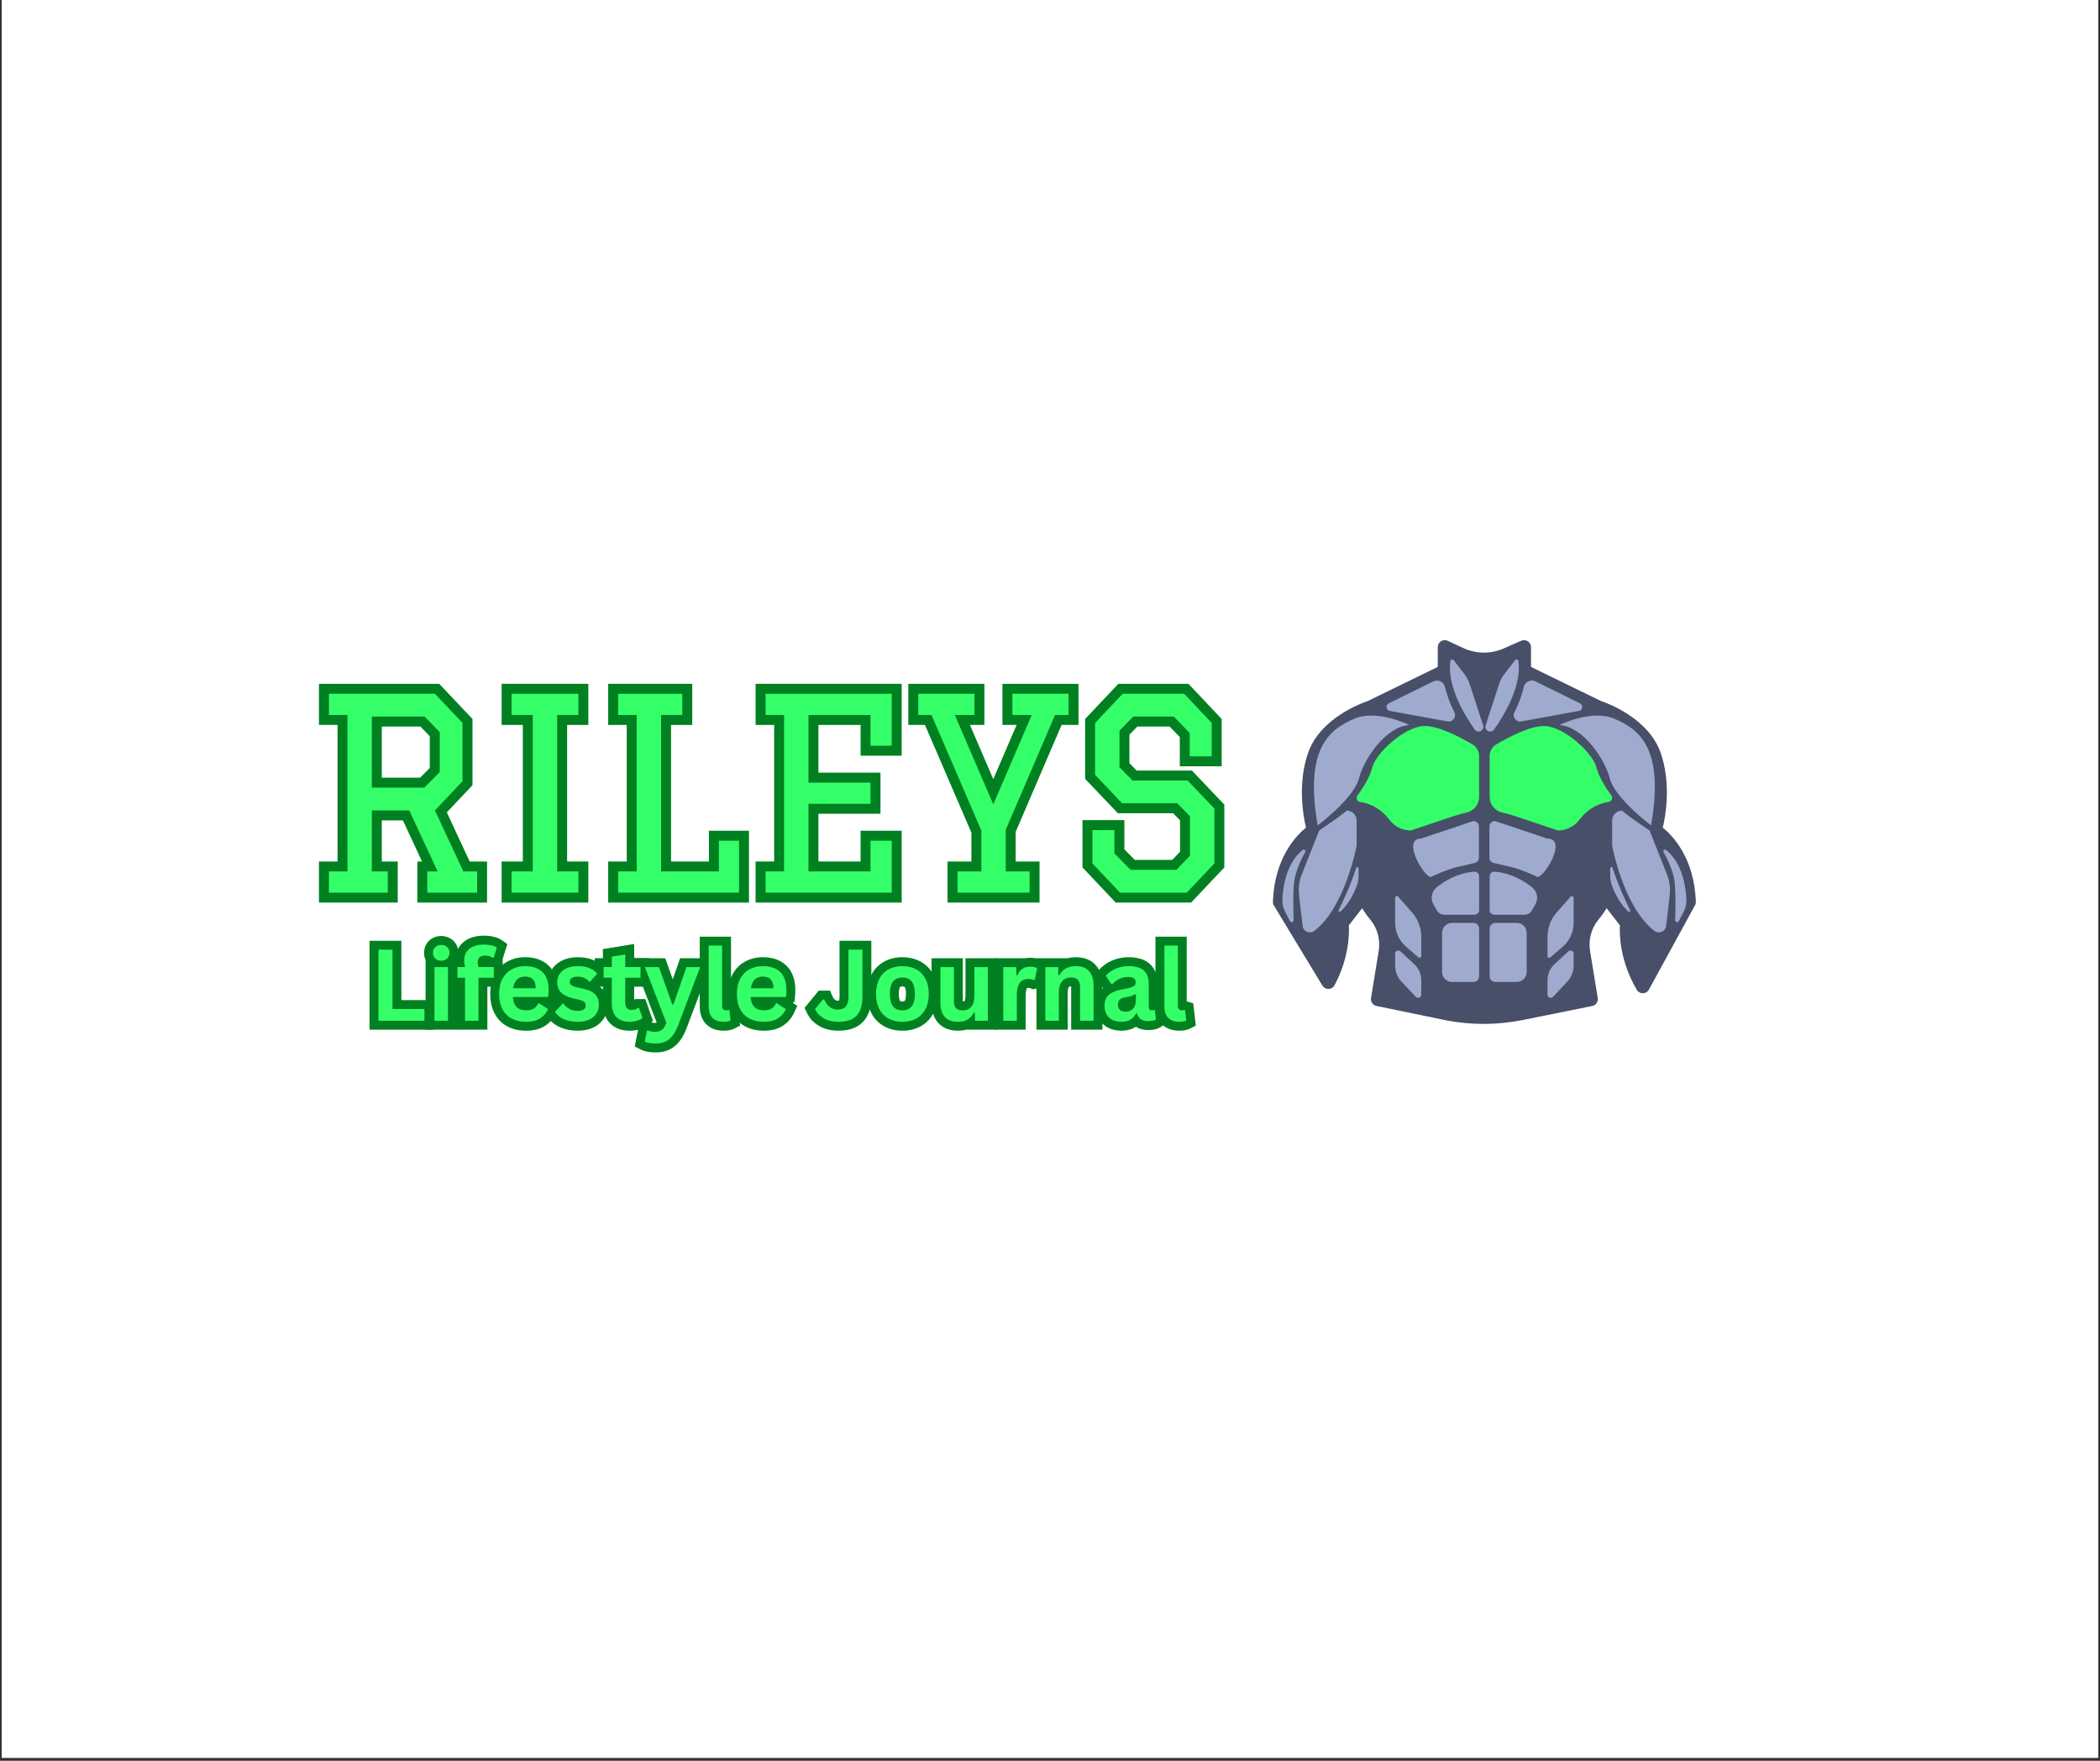
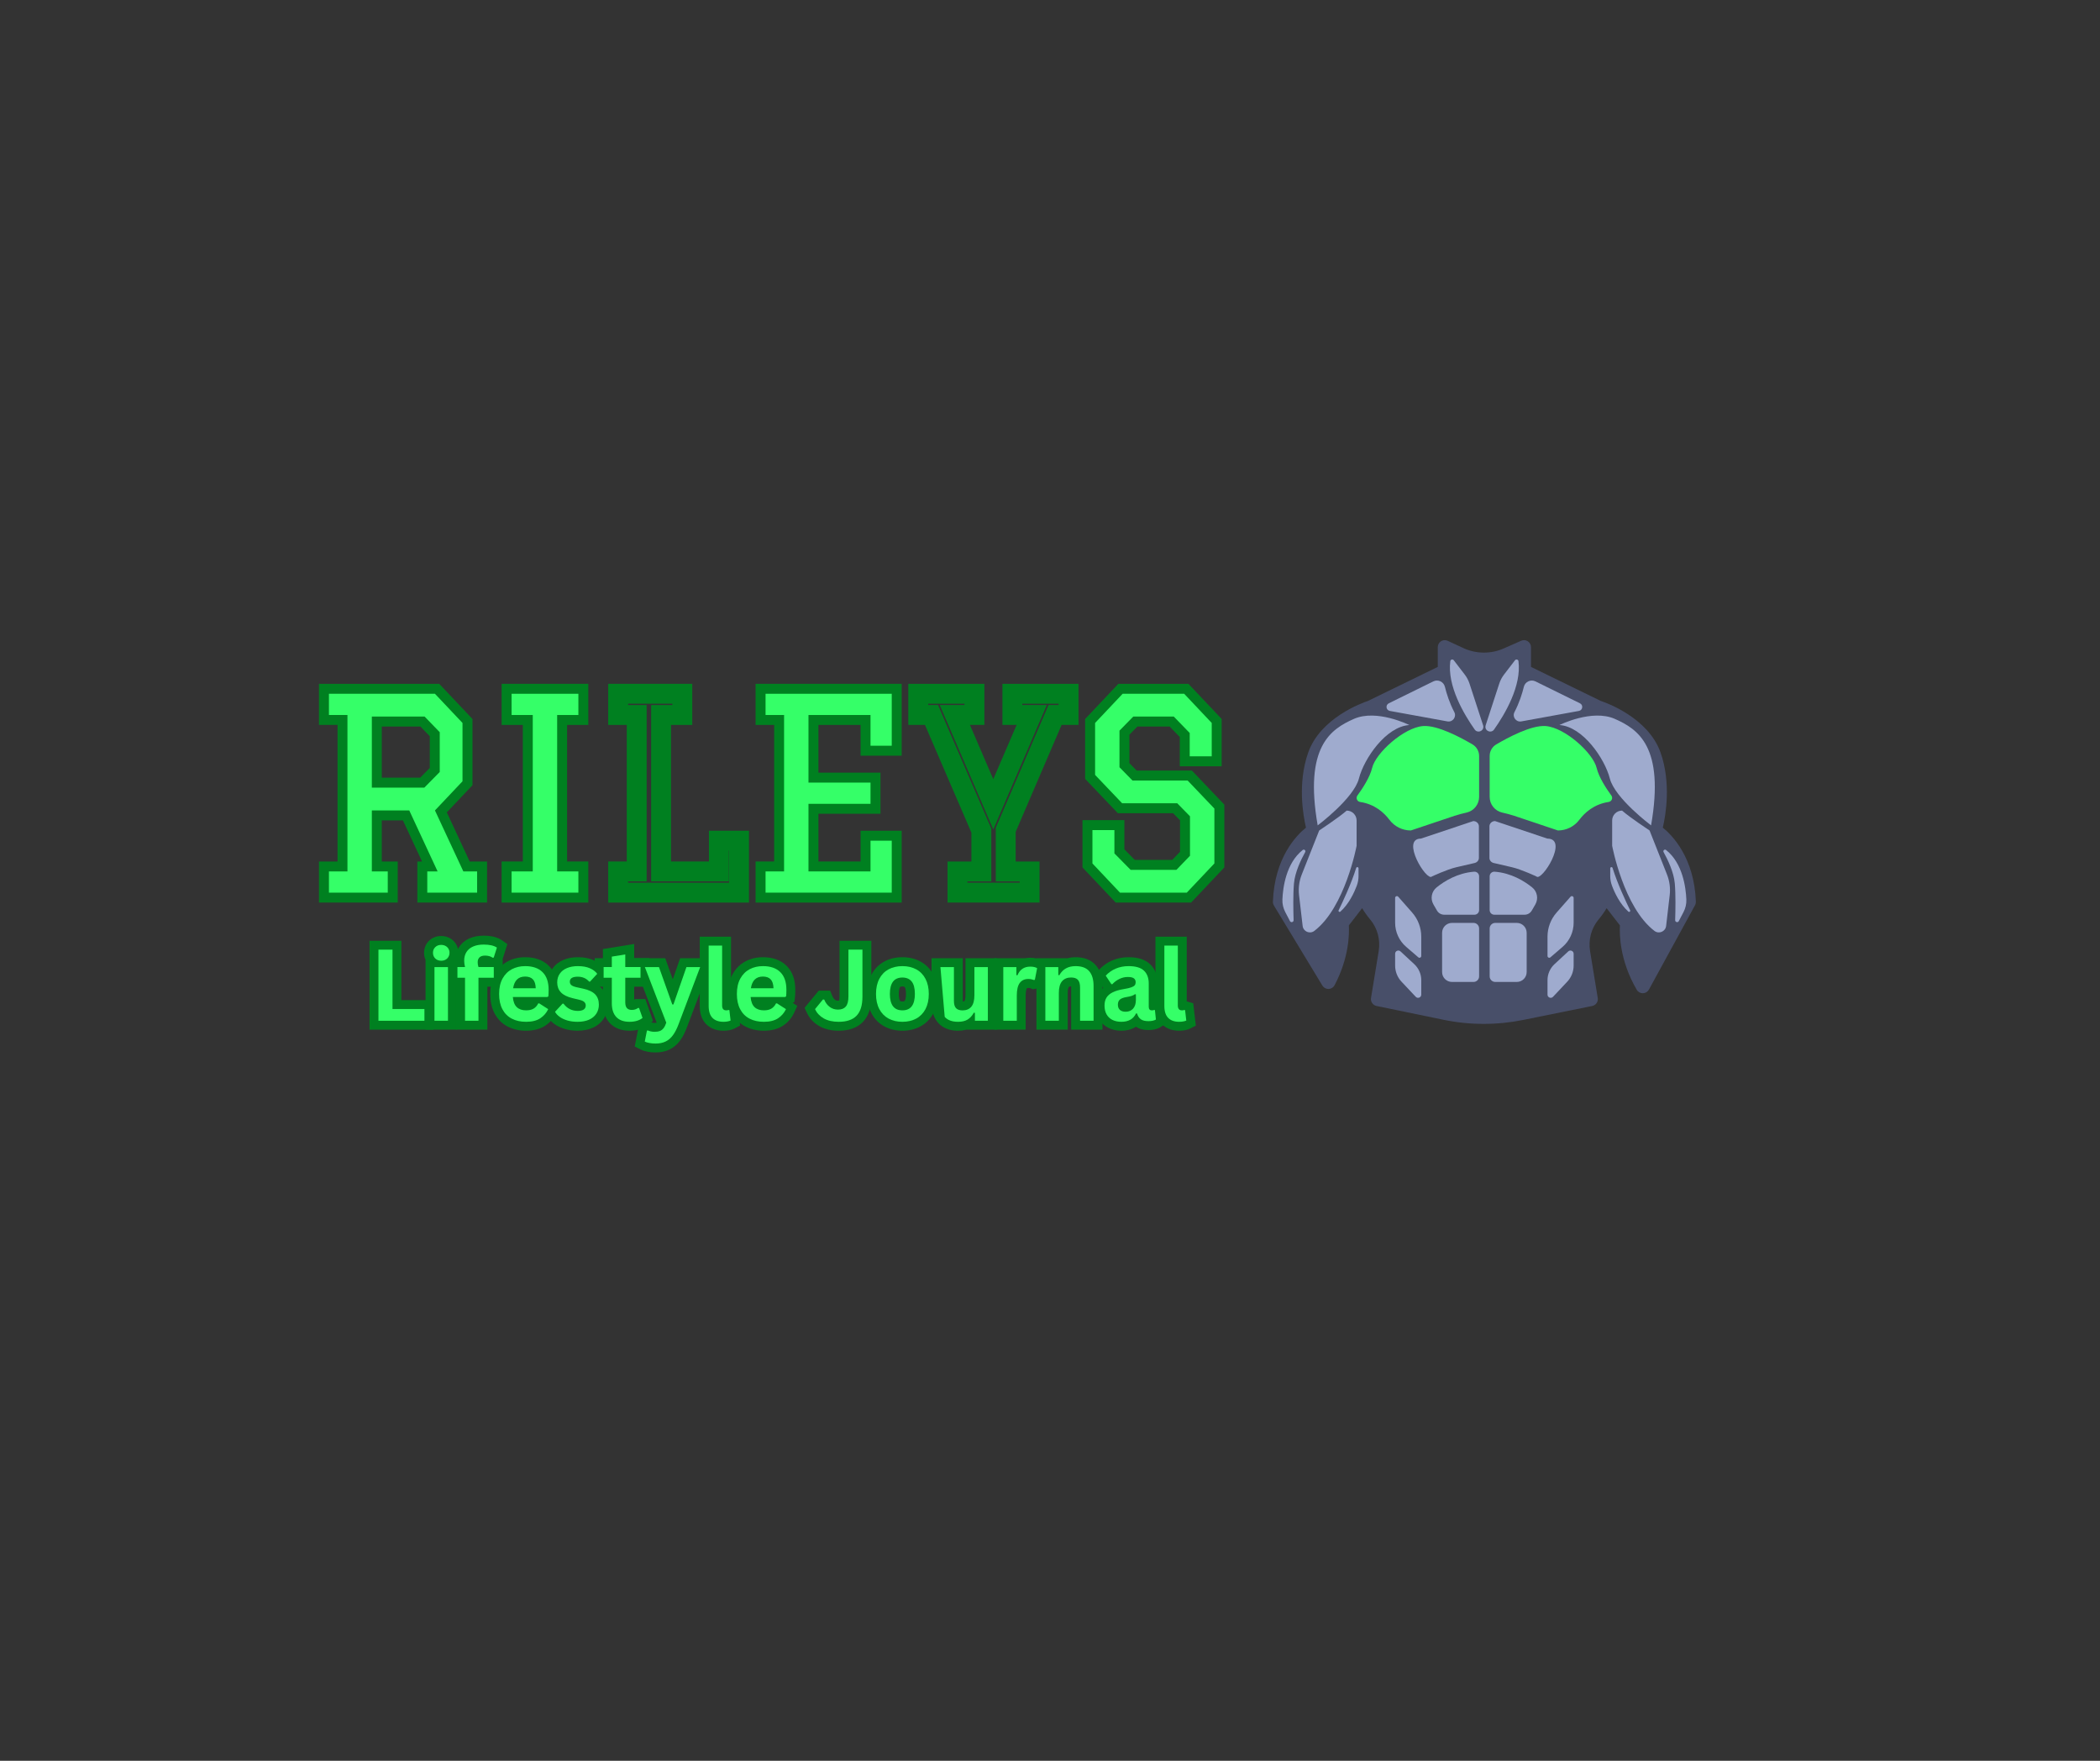
<svg xmlns="http://www.w3.org/2000/svg" width="940" zoomAndPan="magnify" viewBox="0 0 705 591" height="788" preserveAspectRatio="xMidYMid meet" version="1.2">
  <rect x="0" y="0" width="705" height="591" fill="#333333" stroke="none" />
  <defs>
    <clipPath id="c3fd9622c6">
-       <path d="M 0.594 0 L 704.402 0 L 704.402 590 L 0.594 590 Z M 0.594 0 " />
-     </clipPath>
+       </clipPath>
    <clipPath id="5ddb87cfe5">
      <path d="M 427.301 214.879 L 569.562 214.879 L 569.562 343.664 L 427.301 343.664 Z M 427.301 214.879 " />
    </clipPath>
  </defs>
  <g id="5587897680">
    <g clip-rule="nonzero" clip-path="url(#c3fd9622c6)">
      <path style=" stroke:none;fill-rule:nonzero;fill:#ffffff;fill-opacity:1;" d="M 0.594 0 L 704.406 0 L 704.406 590 L 0.594 590 Z M 0.594 0 " />
      <path style=" stroke:none;fill-rule:nonzero;fill:#ffffff;fill-opacity:1;" d="M 0.594 0 L 704.406 0 L 704.406 590 L 0.594 590 Z M 0.594 0 " />
    </g>
    <g clip-rule="nonzero" clip-path="url(#5ddb87cfe5)">
      <path style=" stroke:none;fill-rule:nonzero;fill:#484f69;fill-opacity:1;" d="M 511.629 214.871 C 511.309 214.871 510.984 214.934 510.684 215.066 L 504.812 217.652 C 502.711 218.574 500.48 219.043 498.184 219.043 C 495.777 219.043 493.445 218.531 491.262 217.52 L 486.016 215.086 C 485.703 214.941 485.363 214.871 485.027 214.871 C 484.586 214.871 484.148 214.992 483.762 215.238 C 483.086 215.672 482.676 216.418 482.676 217.219 L 482.676 223.848 L 459.234 235.273 C 457.395 235.887 443.312 240.898 439.184 252.594 C 435.551 262.887 437.48 273.738 438.434 277.789 C 435.227 280.375 427.859 287.891 427.336 302.641 C 427.316 303.098 427.438 303.547 427.672 303.941 L 443.941 330.805 C 444.367 331.512 445.133 331.938 445.953 331.938 C 445.973 331.938 445.996 331.938 446.02 331.938 C 446.863 331.914 447.633 331.438 448.027 330.691 C 452.922 321.477 452.988 313.395 452.828 310.602 L 457.289 304.832 C 457.961 305.953 458.855 307.262 460.016 308.656 C 462.438 311.562 463.469 315.426 462.844 319.246 L 460.27 334.969 C 460.066 336.211 460.883 337.395 462.117 337.648 L 484.598 342.285 C 489.035 343.199 493.578 343.664 498.105 343.664 C 502.551 343.664 507.012 343.219 511.367 342.336 L 534.531 337.652 C 535.77 337.402 536.59 336.215 536.387 334.969 L 533.812 319.246 C 533.188 315.426 534.219 311.562 536.641 308.656 C 537.801 307.262 538.695 305.953 539.367 304.832 L 543.832 310.602 C 543.66 313.547 543.738 322.379 549.477 332.211 C 549.895 332.934 550.672 333.375 551.504 333.375 C 551.516 333.375 551.527 333.375 551.539 333.375 C 552.387 333.363 553.16 332.895 553.566 332.152 L 569.035 303.852 C 569.238 303.48 569.336 303.062 569.324 302.641 C 568.797 287.891 561.43 280.375 558.223 277.789 C 559.18 273.738 561.105 262.887 557.473 252.594 C 553.344 240.898 539.262 235.887 537.422 235.273 L 513.98 223.848 L 513.98 217.219 C 513.98 216.426 513.578 215.684 512.914 215.25 C 512.523 215 512.078 214.871 511.629 214.871 Z M 511.629 214.871 " />
    </g>
    <path style=" stroke:none;fill-rule:nonzero;fill:#9fabce;fill-opacity:1;" d="M 488.051 221.613 L 491.73 226.41 C 492.434 227.328 492.98 228.359 493.34 229.461 L 497.902 243.453 C 497.957 243.613 497.98 243.781 497.98 243.949 C 497.98 245.508 495.98 246.141 495.082 244.871 C 491.445 239.723 485.805 230.207 486.887 221.918 C 486.961 221.344 487.699 221.156 488.051 221.613 Z M 488.051 221.613 " />
    <path style=" stroke:none;fill-rule:nonzero;fill:#9fabce;fill-opacity:1;" d="M 466.238 236.062 L 481.18 228.707 C 482.766 227.926 484.66 228.812 485.078 230.527 C 485.629 232.781 486.594 235.883 488.227 239.008 C 489.059 240.602 487.703 242.461 485.93 242.137 L 466.594 238.621 C 465.305 238.387 465.059 236.641 466.238 236.062 Z M 466.238 236.062 " />
    <path style=" stroke:none;fill-rule:nonzero;fill:#9fabce;fill-opacity:1;" d="M 473.137 243.355 C 473.137 243.355 462.195 237.883 454.5 241.305 C 446.809 244.723 437.746 250.535 442.363 277.035 C 442.363 277.035 454.5 267.973 456.211 261.305 C 457.918 254.637 465.27 243.867 473.137 243.355 Z M 473.137 243.355 " />
    <path style=" stroke:none;fill-rule:nonzero;fill:#35ff68;fill-opacity:1;" d="M 494.348 249.863 C 495.719 250.672 496.559 252.145 496.559 253.738 L 496.559 267.465 C 496.559 270.023 494.781 272.164 492.395 272.723 C 491.016 273.047 489.637 273.375 488.293 273.828 L 473.645 278.742 C 470.82 278.742 468.156 277.426 466.457 275.168 C 464.648 272.766 461.527 269.914 456.621 269.176 C 455.59 269.023 455.086 267.844 455.703 267.004 C 457.367 264.738 459.879 260.938 460.656 257.715 C 461.852 252.758 471.254 244.211 477.75 243.695 C 482.547 243.316 490.504 247.594 494.348 249.863 Z M 494.348 249.863 " />
    <path style=" stroke:none;fill-rule:nonzero;fill:#9fabce;fill-opacity:1;" d="M 455.434 275.402 L 455.434 283.871 C 455.434 283.871 451.59 304.598 441.223 312.465 C 439.719 313.605 437.535 312.668 437.316 310.789 L 436.113 300.465 C 435.84 298.102 436.152 295.707 437.031 293.496 L 442.875 278.742 C 442.875 278.742 449.371 274.469 452.105 272.074 C 453.945 272.074 455.434 273.566 455.434 275.402 Z M 455.434 275.402 " />
    <path style=" stroke:none;fill-rule:nonzero;fill:#9fabce;fill-opacity:1;" d="M 437.34 285.293 C 437.816 284.918 438.465 285.477 438.168 286.008 C 436.801 288.465 434.73 292.734 434.402 296.539 C 434.078 300.293 434.176 305.594 434.281 308.84 C 434.305 309.527 433.379 309.773 433.062 309.16 L 431.473 306.121 C 430.797 304.824 430.465 303.375 430.523 301.914 C 430.691 297.883 431.746 289.723 437.34 285.293 Z M 437.34 285.293 " />
    <path style=" stroke:none;fill-rule:nonzero;fill:#9fabce;fill-opacity:1;" d="M 456.078 291.445 L 456.078 294.027 C 456.078 295.141 455.883 296.242 455.492 297.285 C 454.652 299.516 452.887 303.395 449.984 305.988 C 449.676 306.262 449.211 305.91 449.395 305.539 C 450.762 302.746 453.695 296.508 455.289 291.324 C 455.426 290.883 456.078 290.984 456.078 291.445 Z M 456.078 291.445 " />
    <path style=" stroke:none;fill-rule:nonzero;fill:#9fabce;fill-opacity:1;" d="M 496.555 294.125 L 496.555 305.469 C 496.555 306.324 495.863 307.02 495.004 307.02 L 484.836 307.02 C 483.836 307.02 482.91 306.488 482.41 305.621 L 481.227 303.574 C 480.117 301.66 480.574 299.223 482.301 297.84 C 484.949 295.711 489.32 293.02 494.867 292.578 C 495.773 292.508 496.555 293.215 496.555 294.125 Z M 496.555 294.125 " />
    <path style=" stroke:none;fill-rule:nonzero;fill:#9fabce;fill-opacity:1;" d="M 494.68 329.586 L 487.453 329.586 C 485.621 329.586 484.133 328.102 484.133 326.27 L 484.133 313.086 C 484.133 311.25 485.621 309.766 487.453 309.766 L 494.68 309.766 C 495.719 309.766 496.555 310.605 496.555 311.641 L 496.555 327.711 C 496.555 328.746 495.719 329.586 494.68 329.586 Z M 494.68 329.586 " />
    <path style=" stroke:none;fill-rule:nonzero;fill:#9fabce;fill-opacity:1;" d="M 469.406 300.98 L 474.082 306.293 C 476.051 308.531 477.137 311.41 477.137 314.391 L 477.137 320.875 C 477.137 321.383 476.539 321.656 476.152 321.324 L 472.07 317.809 C 469.715 315.781 468.363 312.828 468.363 309.719 L 468.363 301.375 C 468.363 300.828 469.043 300.57 469.406 300.98 Z M 469.406 300.98 " />
    <path style=" stroke:none;fill-rule:nonzero;fill:#9fabce;fill-opacity:1;" d="M 470.168 319.332 L 474.797 323.625 C 476.289 325.008 477.141 326.949 477.141 328.984 L 477.141 333.836 C 477.141 334.809 475.949 335.281 475.281 334.57 L 470.516 329.508 C 469.133 328.039 468.363 326.098 468.363 324.078 L 468.363 320.121 C 468.363 319.184 469.48 318.695 470.168 319.332 Z M 470.168 319.332 " />
    <path style=" stroke:none;fill-rule:nonzero;fill:#9fabce;fill-opacity:1;" d="M 508.605 221.613 L 504.926 226.41 C 504.223 227.328 503.676 228.359 503.316 229.461 L 498.754 243.453 C 498.703 243.613 498.676 243.781 498.676 243.949 C 498.676 245.508 500.676 246.141 501.574 244.871 C 505.215 239.723 510.852 230.207 509.77 221.918 C 509.695 221.344 508.957 221.156 508.605 221.613 Z M 508.605 221.613 " />
    <path style=" stroke:none;fill-rule:nonzero;fill:#9fabce;fill-opacity:1;" d="M 530.418 236.062 L 515.477 228.707 C 513.895 227.926 511.996 228.812 511.578 230.527 C 511.027 232.781 510.062 235.883 508.43 239.008 C 507.598 240.602 508.953 242.461 510.727 242.137 L 530.062 238.621 C 531.352 238.387 531.598 236.641 530.418 236.062 Z M 530.418 236.062 " />
    <path style=" stroke:none;fill-rule:nonzero;fill:#9fabce;fill-opacity:1;" d="M 523.523 243.355 C 523.523 243.355 534.461 237.883 542.156 241.305 C 549.848 244.723 558.91 250.535 554.293 277.035 C 554.293 277.035 542.156 267.973 540.445 261.305 C 538.738 254.637 531.387 243.867 523.523 243.355 Z M 523.523 243.355 " />
    <path style=" stroke:none;fill-rule:nonzero;fill:#35ff68;fill-opacity:1;" d="M 502.309 249.863 C 500.938 250.672 500.102 252.145 500.102 253.738 L 500.102 267.465 C 500.102 270.023 501.875 272.164 504.262 272.723 C 505.645 273.047 507.02 273.375 508.363 273.828 L 523.012 278.742 C 525.836 278.742 528.5 277.426 530.199 275.168 C 532.008 272.766 535.129 269.914 540.035 269.176 C 541.066 269.023 541.57 267.844 540.953 267.004 C 539.289 264.738 536.781 260.938 536 257.715 C 534.805 252.758 525.402 244.211 518.906 243.695 C 514.109 243.316 506.152 247.594 502.309 249.863 Z M 502.309 249.863 " />
    <path style=" stroke:none;fill-rule:nonzero;fill:#9fabce;fill-opacity:1;" d="M 541.223 275.402 L 541.223 283.871 C 541.223 283.871 545.066 304.598 555.434 312.465 C 556.941 313.605 559.121 312.668 559.34 310.789 L 560.543 300.465 C 560.816 298.102 560.504 295.707 559.625 293.496 L 553.781 278.742 C 553.781 278.742 547.285 274.469 544.551 272.074 C 542.711 272.074 541.223 273.566 541.223 275.402 Z M 541.223 275.402 " />
    <path style=" stroke:none;fill-rule:nonzero;fill:#9fabce;fill-opacity:1;" d="M 559.32 285.293 C 558.844 284.918 558.191 285.477 558.488 286.008 C 559.855 288.465 561.926 292.734 562.254 296.539 C 562.578 300.293 562.48 305.594 562.375 308.84 C 562.352 309.527 563.277 309.773 563.598 309.16 L 565.184 306.121 C 565.863 304.824 566.191 303.375 566.133 301.914 C 565.965 297.883 564.91 289.723 559.32 285.293 Z M 559.32 285.293 " />
    <path style=" stroke:none;fill-rule:nonzero;fill:#9fabce;fill-opacity:1;" d="M 540.578 291.445 L 540.578 294.027 C 540.578 295.141 540.773 296.242 541.168 297.285 C 542.004 299.516 543.77 303.395 546.672 305.988 C 546.98 306.262 547.445 305.91 547.262 305.539 C 545.895 302.746 542.961 296.508 541.367 291.324 C 541.23 290.883 540.578 290.984 540.578 291.445 Z M 540.578 291.445 " />
    <path style=" stroke:none;fill-rule:nonzero;fill:#9fabce;fill-opacity:1;" d="M 500.102 294.125 L 500.102 305.469 C 500.102 306.324 500.793 307.02 501.652 307.02 L 511.82 307.02 C 512.82 307.02 513.746 306.488 514.246 305.621 L 515.43 303.574 C 516.539 301.66 516.082 299.223 514.359 297.84 C 511.707 295.711 507.336 293.02 501.789 292.578 C 500.883 292.508 500.102 293.215 500.102 294.125 Z M 500.102 294.125 " />
    <path style=" stroke:none;fill-rule:nonzero;fill:#9fabce;fill-opacity:1;" d="M 501.977 329.586 L 509.203 329.586 C 511.039 329.586 512.523 328.102 512.523 326.27 L 512.523 313.086 C 512.523 311.25 511.035 309.766 509.203 309.766 L 501.977 309.766 C 500.941 309.766 500.102 310.605 500.102 311.641 L 500.102 327.711 C 500.102 328.746 500.941 329.586 501.977 329.586 Z M 501.977 329.586 " />
    <path style=" stroke:none;fill-rule:nonzero;fill:#9fabce;fill-opacity:1;" d="M 527.25 300.98 L 522.574 306.293 C 520.605 308.531 519.52 311.41 519.52 314.391 L 519.52 320.875 C 519.52 321.383 520.117 321.656 520.504 321.324 L 524.586 317.809 C 526.941 315.781 528.293 312.828 528.293 309.719 L 528.293 301.375 C 528.293 300.828 527.613 300.57 527.25 300.98 Z M 527.25 300.98 " />
    <path style=" stroke:none;fill-rule:nonzero;fill:#9fabce;fill-opacity:1;" d="M 526.488 319.332 L 521.859 323.625 C 520.367 325.008 519.52 326.949 519.52 328.984 L 519.52 333.836 C 519.52 334.809 520.707 335.281 521.375 334.57 L 526.141 329.508 C 527.523 328.039 528.293 326.098 528.293 324.078 L 528.293 320.121 C 528.293 319.184 527.18 318.695 526.488 319.332 Z M 526.488 319.332 " />
    <path style=" stroke:none;fill-rule:nonzero;fill:#9fabce;fill-opacity:1;" d="M 496.484 277.344 L 496.484 287.957 C 496.484 288.766 495.895 289.465 495.055 289.66 L 488.918 291.082 C 485.754 291.812 480.707 294.188 480.707 294.188 C 478.953 296 470.098 281.469 477.043 281.469 L 494.602 275.59 C 495.641 275.59 496.484 276.375 496.484 277.344 Z M 496.484 277.344 " />
    <path style=" stroke:none;fill-rule:nonzero;fill:#9fabce;fill-opacity:1;" d="M 500.027 277.344 L 500.027 287.957 C 500.027 288.766 500.617 289.465 501.457 289.66 L 507.594 291.082 C 510.758 291.812 515.805 294.188 515.805 294.188 C 517.559 296 526.746 281.469 519.469 281.469 L 501.91 275.59 C 500.871 275.59 500.027 276.375 500.027 277.344 Z M 500.027 277.344 " />
    <g style="fill:#008020;fill-opacity:1;">
      <g transform="translate(103.301, 299.611)">
        <path style="stroke:none" d="M 7.121 -70.09 L 44.16 -70.09 L 55.316 -58.289 L 55.316 -36.055 L 45.148 -25.297 L 42.723 -27.59 L 45.75 -29 L 55.273 -8.527 L 52.246 -7.121 L 52.246 -10.457 L 60.211 -10.457 L 60.211 3.336 L 36.805 3.336 L 36.805 -10.457 L 43.613 -10.457 L 43.613 -7.121 L 40.586 -5.711 L 31.062 -26.184 L 34.09 -27.59 L 34.09 -24.254 L 21.539 -24.254 L 21.539 -27.59 L 24.875 -27.59 L 24.875 -7.121 L 21.539 -7.121 L 21.539 -10.457 L 30.219 -10.457 L 30.219 3.336 L 3.781 3.336 L 3.781 -10.457 L 13.352 -10.457 L 13.352 -7.121 L 10.012 -7.121 L 10.012 -59.633 L 13.352 -59.633 L 13.352 -56.293 L 3.781 -56.293 L 3.781 -70.09 Z M 7.121 -63.414 L 7.121 -66.754 L 10.457 -66.754 L 10.457 -59.633 L 7.121 -59.633 L 7.121 -62.969 L 16.688 -62.969 L 16.688 -3.781 L 7.121 -3.781 L 7.121 -7.121 L 10.457 -7.121 L 10.457 0 L 7.121 0 L 7.121 -3.336 L 26.879 -3.336 L 26.879 0 L 23.543 0 L 23.543 -7.121 L 26.879 -7.121 L 26.879 -3.781 L 18.199 -3.781 L 18.199 -30.93 L 36.219 -30.93 L 48.848 -3.781 L 40.141 -3.781 L 40.141 -7.121 L 43.48 -7.121 L 43.48 0 L 40.141 0 L 40.141 -3.336 L 56.875 -3.336 L 56.875 0 L 53.535 0 L 53.535 -7.121 L 56.875 -7.121 L 56.875 -3.781 L 50.117 -3.781 L 38.738 -28.238 L 49.555 -39.676 L 51.977 -37.383 L 48.641 -37.383 L 48.641 -56.961 L 51.977 -56.961 L 49.555 -54.668 L 40.297 -64.461 L 42.723 -66.754 L 42.723 -63.414 Z M 24.875 -59.098 L 24.875 -35.246 L 21.539 -35.246 L 21.539 -38.582 L 39.16 -38.582 L 39.16 -35.246 L 36.781 -37.586 L 41.945 -42.836 L 44.324 -40.496 L 40.984 -40.496 L 40.984 -53.848 L 44.324 -53.848 L 41.922 -51.527 L 36.852 -56.781 L 39.25 -59.098 L 39.25 -55.762 L 21.539 -55.762 L 21.539 -59.098 Z M 18.199 -62.438 L 40.668 -62.438 L 47.66 -55.195 L 47.66 -39.133 L 40.562 -31.906 L 18.199 -31.906 Z M 18.199 -62.438 " />
      </g>
    </g>
    <g style="fill:#008020;fill-opacity:1;">
      <g transform="translate(165.512, 299.611)">
        <path style="stroke:none" d="M 6.23 -10.457 L 13.352 -10.457 L 13.352 -7.121 L 10.012 -7.121 L 10.012 -59.633 L 13.352 -59.633 L 13.352 -56.293 L 2.891 -56.293 L 2.891 -70.09 L 31.996 -70.09 L 31.996 -56.293 L 21.539 -56.293 L 21.539 -59.633 L 24.875 -59.633 L 24.875 -7.121 L 21.539 -7.121 L 21.539 -10.457 L 31.996 -10.457 L 31.996 3.336 L 2.891 3.336 L 2.891 -10.457 Z M 6.23 -3.781 L 6.23 -7.121 L 9.566 -7.121 L 9.566 0 L 6.23 0 L 6.23 -3.336 L 28.66 -3.336 L 28.66 0 L 25.32 0 L 25.32 -7.121 L 28.66 -7.121 L 28.66 -3.781 L 18.199 -3.781 L 18.199 -62.969 L 28.66 -62.969 L 28.66 -59.633 L 25.32 -59.633 L 25.32 -66.754 L 28.66 -66.754 L 28.66 -63.414 L 6.23 -63.414 L 6.23 -66.754 L 9.566 -66.754 L 9.566 -59.633 L 6.23 -59.633 L 6.23 -62.969 L 16.688 -62.969 L 16.688 -3.781 Z M 6.23 -3.781 " />
      </g>
    </g>
    <g style="fill:#008020;fill-opacity:1;">
      <g transform="translate(200.401, 299.611)">
        <path style="stroke:none" d="M 7.121 -70.09 L 31.996 -70.09 L 31.996 -56.293 L 21.539 -56.293 L 21.539 -59.633 L 24.875 -59.633 L 24.875 -7.121 L 21.539 -7.121 L 21.539 -10.457 L 40.941 -10.457 L 40.941 -7.121 L 37.605 -7.121 L 37.605 -20.781 L 51.043 -20.781 L 51.043 3.336 L 3.781 3.336 L 3.781 -10.457 L 13.352 -10.457 L 13.352 -7.121 L 10.012 -7.121 L 10.012 -59.633 L 13.352 -59.633 L 13.352 -56.293 L 3.781 -56.293 L 3.781 -70.09 Z M 7.121 -63.414 L 7.121 -66.754 L 10.457 -66.754 L 10.457 -59.633 L 7.121 -59.633 L 7.121 -62.969 L 16.688 -62.969 L 16.688 -3.781 L 7.121 -3.781 L 7.121 -7.121 L 10.457 -7.121 L 10.457 0 L 7.121 0 L 7.121 -3.336 L 47.707 -3.336 L 47.707 0 L 44.367 0 L 44.367 -17.445 L 47.707 -17.445 L 47.707 -14.105 L 40.941 -14.105 L 40.941 -17.445 L 44.281 -17.445 L 44.281 -3.781 L 18.199 -3.781 L 18.199 -62.969 L 28.66 -62.969 L 28.66 -59.633 L 25.32 -59.633 L 25.32 -66.754 L 28.66 -66.754 L 28.66 -63.414 Z M 7.121 -63.414 " />
      </g>
    </g>
    <g style="fill:#008020;fill-opacity:1;">
      <g transform="translate(249.885, 299.611)">
        <path style="stroke:none" d="M 7.121 -70.09 L 52.824 -70.09 L 52.824 -45.969 L 39.027 -45.969 L 39.027 -59.633 L 42.367 -59.633 L 42.367 -56.293 L 21.539 -56.293 L 21.539 -59.633 L 24.875 -59.633 L 24.875 -36.938 L 21.539 -36.938 L 21.539 -40.273 L 45.703 -40.273 L 45.703 -26.477 L 21.539 -26.477 L 21.539 -29.816 L 24.875 -29.816 L 24.875 -7.121 L 21.539 -7.121 L 21.539 -10.457 L 42.367 -10.457 L 42.367 -7.121 L 39.027 -7.121 L 39.027 -20.781 L 52.824 -20.781 L 52.824 3.336 L 3.781 3.336 L 3.781 -10.457 L 13.352 -10.457 L 13.352 -7.121 L 10.012 -7.121 L 10.012 -59.633 L 13.352 -59.633 L 13.352 -56.293 L 3.781 -56.293 L 3.781 -70.09 Z M 7.121 -63.414 L 7.121 -66.754 L 10.457 -66.754 L 10.457 -59.633 L 7.121 -59.633 L 7.121 -62.969 L 16.688 -62.969 L 16.688 -3.781 L 7.121 -3.781 L 7.121 -7.121 L 10.457 -7.121 L 10.457 0 L 7.121 0 L 7.121 -3.336 L 49.484 -3.336 L 49.484 0 L 46.148 0 L 46.148 -17.445 L 49.484 -17.445 L 49.484 -14.105 L 42.367 -14.105 L 42.367 -17.445 L 45.703 -17.445 L 45.703 -3.781 L 18.199 -3.781 L 18.199 -33.152 L 42.367 -33.152 L 42.367 -29.816 L 39.027 -29.816 L 39.027 -36.938 L 42.367 -36.938 L 42.367 -33.598 L 18.199 -33.598 L 18.199 -62.969 L 45.703 -62.969 L 45.703 -49.309 L 42.367 -49.309 L 42.367 -52.645 L 49.484 -52.645 L 49.484 -49.309 L 46.148 -49.309 L 46.148 -66.754 L 49.484 -66.754 L 49.484 -63.414 Z M 7.121 -63.414 " />
      </g>
    </g>
    <g style="fill:#008020;fill-opacity:1;">
      <g transform="translate(306.489, 299.611)">
        <path style="stroke:none" d="M 39.16 3.336 L 11.613 3.336 L 11.613 -10.457 L 22.965 -10.457 L 22.965 -7.121 L 19.625 -7.121 L 19.625 -20.828 L 22.965 -20.828 L 19.898 -19.504 L 3.164 -58.312 L 6.23 -59.633 L 6.23 -56.293 L -1.559 -56.293 L -1.559 -70.09 L 23.988 -70.09 L 23.988 -56.293 L 14.062 -56.293 L 14.062 -59.633 L 17.129 -60.953 L 30.035 -30.957 L 26.969 -29.637 L 23.902 -30.957 L 36.809 -60.953 L 39.875 -59.633 L 39.875 -56.293 L 30.039 -56.293 L 30.039 -70.09 L 55.582 -70.09 L 55.582 -56.293 L 47.707 -56.293 L 47.707 -59.633 L 50.773 -58.316 L 34.219 -19.777 L 31.152 -21.094 L 34.488 -21.094 L 34.488 -7.121 L 31.152 -7.121 L 31.152 -10.457 L 42.5 -10.457 L 42.5 3.336 Z M 39.16 -3.336 L 39.16 0 L 35.824 0 L 35.824 -7.121 L 39.16 -7.121 L 39.16 -3.781 L 27.812 -3.781 L 27.812 -21.781 L 45.508 -62.969 L 52.246 -62.969 L 52.246 -59.633 L 48.906 -59.633 L 48.906 -66.754 L 52.246 -66.754 L 52.246 -63.414 L 33.375 -63.414 L 33.375 -66.754 L 36.715 -66.754 L 36.715 -59.633 L 33.375 -59.633 L 33.375 -62.969 L 44.945 -62.969 L 26.969 -21.191 L 8.992 -62.969 L 20.648 -62.969 L 20.648 -59.633 L 17.312 -59.633 L 17.312 -66.754 L 20.648 -66.754 L 20.648 -63.414 L 1.781 -63.414 L 1.781 -66.754 L 5.117 -66.754 L 5.117 -59.633 L 1.781 -59.633 L 1.781 -62.969 L 8.426 -62.969 L 26.301 -21.516 L 26.301 -3.781 L 14.953 -3.781 L 14.953 -7.121 L 18.289 -7.121 L 18.289 0 L 14.953 0 L 14.953 -3.336 Z M 39.16 -3.336 " />
      </g>
    </g>
    <g style="fill:#008020;fill-opacity:1;">
      <g transform="translate(360.513, 299.611)">
        <path style="stroke:none" d="M 46.281 -42.41 L 35.559 -42.41 L 35.559 -53.582 L 38.895 -53.582 L 36.496 -51.258 L 31.156 -56.777 L 33.555 -59.098 L 33.555 -55.762 L 19.938 -55.762 L 19.938 -59.098 L 22.32 -56.762 L 17.691 -52.043 L 15.309 -54.383 L 18.648 -54.383 L 18.648 -42.098 L 15.309 -42.098 L 17.691 -44.434 L 22.055 -39.984 L 19.668 -37.648 L 19.668 -40.988 L 39.613 -40.988 L 50.512 -29.551 L 50.512 -8.461 L 39.352 3.336 L 14.051 3.336 L 2.891 -8.461 L 2.891 -24.344 L 16.957 -24.344 L 16.957 -13.172 L 13.617 -13.172 L 15.996 -15.512 L 21.426 -9.996 L 19.047 -7.656 L 19.047 -10.992 L 34.445 -10.992 L 34.445 -7.656 L 32.039 -9.969 L 36.578 -14.688 L 38.984 -12.371 L 35.645 -12.371 L 35.645 -25.633 L 38.984 -25.633 L 36.598 -23.297 L 32.328 -27.66 L 34.711 -29.996 L 34.711 -26.656 L 14.77 -26.656 L 3.781 -38.184 L 3.781 -58.289 L 14.938 -70.09 L 38.465 -70.09 L 49.621 -58.289 L 49.621 -42.41 Z M 46.281 -49.086 L 46.281 -45.746 L 42.945 -45.746 L 42.945 -56.961 L 46.281 -56.961 L 43.855 -54.668 L 34.602 -64.461 L 37.027 -66.754 L 37.027 -63.414 L 16.375 -63.414 L 16.375 -66.754 L 18.801 -64.461 L 9.547 -54.668 L 7.121 -56.961 L 10.457 -56.961 L 10.457 -39.52 L 7.121 -39.52 L 9.535 -41.82 L 18.613 -32.297 L 16.199 -29.996 L 16.199 -33.332 L 36.113 -33.332 L 42.32 -26.996 L 42.32 -11.027 L 35.863 -4.316 L 17.648 -4.316 L 10.281 -11.805 L 10.281 -21.004 L 13.617 -21.004 L 13.617 -17.668 L 6.23 -17.668 L 6.23 -21.004 L 9.566 -21.004 L 9.566 -9.789 L 6.23 -9.789 L 8.656 -12.082 L 17.914 -2.293 L 15.488 0 L 15.488 -3.336 L 37.914 -3.336 L 37.914 0 L 35.492 -2.293 L 44.746 -12.082 L 47.172 -9.789 L 43.836 -9.789 L 43.836 -28.215 L 47.172 -28.215 L 44.754 -25.91 L 35.766 -35.348 L 38.184 -37.648 L 38.184 -34.312 L 18.266 -34.312 L 11.973 -40.734 L 11.973 -55.746 L 18.535 -62.438 L 34.969 -62.438 L 42.234 -54.93 L 42.234 -45.746 L 38.895 -45.746 L 38.895 -49.086 Z M 46.281 -49.086 " />
      </g>
    </g>
    <g style="fill:#008020;fill-opacity:1;">
      <g transform="translate(413.93, 299.611)">
        <path style="stroke:none" d="" />
      </g>
    </g>
    <g style="fill:#35ff68;fill-opacity:1;">
      <g transform="translate(103.301, 299.611)">
        <path style="stroke:none" d="M 7.125 -66.75 L 42.719 -66.75 L 51.969 -56.953 L 51.969 -37.375 L 42.719 -27.594 L 52.25 -7.125 L 56.875 -7.125 L 56.875 0 L 40.141 0 L 40.141 -7.125 L 43.609 -7.125 L 34.094 -27.594 L 21.531 -27.594 L 21.531 -7.125 L 26.875 -7.125 L 26.875 0 L 7.125 0 L 7.125 -7.125 L 13.344 -7.125 L 13.344 -59.625 L 7.125 -59.625 Z M 21.531 -59.094 L 21.531 -35.25 L 39.156 -35.25 L 44.328 -40.5 L 44.328 -53.844 L 39.25 -59.094 Z M 21.531 -59.094 " />
      </g>
    </g>
    <g style="fill:#35ff68;fill-opacity:1;">
      <g transform="translate(165.512, 299.611)">
        <path style="stroke:none" d="M 6.234 -7.125 L 13.344 -7.125 L 13.344 -59.625 L 6.234 -59.625 L 6.234 -66.75 L 28.656 -66.75 L 28.656 -59.625 L 21.531 -59.625 L 21.531 -7.125 L 28.656 -7.125 L 28.656 0 L 6.234 0 Z M 6.234 -7.125 " />
      </g>
    </g>
    <g style="fill:#35ff68;fill-opacity:1;">
      <g transform="translate(200.401, 299.611)">
-         <path style="stroke:none" d="M 7.125 -66.75 L 28.656 -66.75 L 28.656 -59.625 L 21.531 -59.625 L 21.531 -7.125 L 40.938 -7.125 L 40.938 -17.438 L 47.703 -17.438 L 47.703 0 L 7.125 0 L 7.125 -7.125 L 13.344 -7.125 L 13.344 -59.625 L 7.125 -59.625 Z M 7.125 -66.75 " />
-       </g>
+         </g>
    </g>
    <g style="fill:#35ff68;fill-opacity:1;">
      <g transform="translate(249.885, 299.611)">
        <path style="stroke:none" d="M 7.125 -66.75 L 49.484 -66.75 L 49.484 -49.312 L 42.359 -49.312 L 42.359 -59.625 L 21.531 -59.625 L 21.531 -36.938 L 42.359 -36.938 L 42.359 -29.812 L 21.531 -29.812 L 21.531 -7.125 L 42.359 -7.125 L 42.359 -17.438 L 49.484 -17.438 L 49.484 0 L 7.125 0 L 7.125 -7.125 L 13.344 -7.125 L 13.344 -59.625 L 7.125 -59.625 Z M 7.125 -66.75 " />
      </g>
    </g>
    <g style="fill:#35ff68;fill-opacity:1;">
      <g transform="translate(306.489, 299.611)">
-         <path style="stroke:none" d="M 39.156 0 L 14.953 0 L 14.953 -7.125 L 22.969 -7.125 L 22.969 -20.828 L 6.234 -59.625 L 1.781 -59.625 L 1.781 -66.75 L 20.641 -66.75 L 20.641 -59.625 L 14.062 -59.625 L 26.969 -29.641 L 39.875 -59.625 L 33.375 -59.625 L 33.375 -66.75 L 52.25 -66.75 L 52.25 -59.625 L 47.703 -59.625 L 31.156 -21.094 L 31.156 -7.125 L 39.156 -7.125 Z M 39.156 0 " />
-       </g>
+         </g>
    </g>
    <g style="fill:#35ff68;fill-opacity:1;">
      <g transform="translate(360.513, 299.611)">
        <path style="stroke:none" d="M 46.281 -45.75 L 38.891 -45.75 L 38.891 -53.578 L 33.547 -59.094 L 19.938 -59.094 L 15.312 -54.375 L 15.312 -42.094 L 19.672 -37.641 L 38.188 -37.641 L 47.172 -28.219 L 47.172 -9.797 L 37.906 0 L 15.484 0 L 6.234 -9.797 L 6.234 -21 L 13.609 -21 L 13.609 -13.172 L 19.047 -7.656 L 34.438 -7.656 L 38.984 -12.375 L 38.984 -25.625 L 34.703 -30 L 16.203 -30 L 7.125 -39.516 L 7.125 -56.953 L 16.375 -66.75 L 37.031 -66.75 L 46.281 -56.953 Z M 46.281 -45.75 " />
      </g>
    </g>
    <g style="fill:#35ff68;fill-opacity:1;">
      <g transform="translate(413.93, 299.611)">
        <path style="stroke:none" d="" />
      </g>
    </g>
    <g style="fill:#008020;fill-opacity:1;">
      <g transform="translate(123.94, 342.619)">
        <path style="stroke:none" d="M 10.809 -23.867 L 10.809 -3.949 L 7.82 -3.949 L 7.82 -6.938 L 21.531 -6.938 L 21.531 2.988 L 0.113 2.988 L 0.113 -26.852 L 10.809 -26.852 Z M 4.832 -23.867 L 7.82 -23.867 L 7.82 -20.879 L 3.102 -20.879 L 3.102 -23.867 L 6.09 -23.867 L 6.09 0 L 3.102 0 L 3.102 -2.988 L 18.543 -2.988 L 18.543 0 L 15.555 0 L 15.555 -3.949 L 18.543 -3.949 L 18.543 -0.961 L 4.832 -0.961 Z M 4.832 -23.867 " />
      </g>
    </g>
    <g style="fill:#008020;fill-opacity:1;">
      <g transform="translate(143.263, 342.619)">
        <path style="stroke:none" d="M 4.848 -17.172 C 4.082 -17.172 3.363 -17.297 2.695 -17.547 C 1.973 -17.816 1.332 -18.219 0.777 -18.754 C 0.215 -19.301 -0.207 -19.93 -0.492 -20.645 C -0.762 -21.32 -0.898 -22.047 -0.898 -22.82 C -0.898 -23.594 -0.762 -24.316 -0.488 -24.992 C -0.203 -25.703 0.219 -26.328 0.777 -26.867 C 1.332 -27.406 1.973 -27.809 2.695 -28.078 C 3.363 -28.328 4.082 -28.453 4.848 -28.453 C 5.895 -28.453 6.852 -28.219 7.719 -27.754 C 8.633 -27.262 9.348 -26.578 9.863 -25.699 C 10.371 -24.836 10.629 -23.875 10.629 -22.82 C 10.629 -21.773 10.375 -20.816 9.871 -19.949 C 9.355 -19.059 8.637 -18.367 7.719 -17.871 C 6.852 -17.406 5.895 -17.172 4.848 -17.172 Z M 4.848 -23.148 C 4.887 -23.148 4.918 -23.148 4.934 -23.152 C 4.918 -23.152 4.902 -23.145 4.883 -23.133 C 4.812 -23.094 4.754 -23.035 4.703 -22.949 C 4.684 -22.914 4.668 -22.875 4.656 -22.836 C 4.652 -22.824 4.652 -22.812 4.652 -22.805 C 4.652 -22.809 4.652 -22.812 4.652 -22.82 C 4.652 -22.824 4.652 -22.832 4.652 -22.836 C 4.652 -22.824 4.656 -22.812 4.656 -22.801 C 4.668 -22.754 4.688 -22.711 4.715 -22.668 C 4.762 -22.586 4.82 -22.527 4.883 -22.492 C 4.902 -22.48 4.918 -22.473 4.934 -22.473 C 4.918 -22.477 4.887 -22.477 4.848 -22.477 C 4.809 -22.477 4.781 -22.477 4.758 -22.473 C 4.762 -22.473 4.77 -22.477 4.781 -22.48 C 4.84 -22.5 4.891 -22.535 4.934 -22.574 C 4.984 -22.621 5.023 -22.684 5.051 -22.758 C 5.066 -22.789 5.074 -22.816 5.078 -22.84 C 5.078 -22.844 5.078 -22.844 5.078 -22.848 C 5.078 -22.84 5.078 -22.832 5.078 -22.82 C 5.078 -22.809 5.078 -22.797 5.078 -22.789 C 5.074 -22.809 5.066 -22.836 5.055 -22.863 C 5.023 -22.938 4.984 -23 4.934 -23.051 C 4.891 -23.09 4.84 -23.125 4.781 -23.145 C 4.77 -23.148 4.762 -23.152 4.758 -23.152 C 4.781 -23.148 4.809 -23.148 4.848 -23.148 Z M -0.395 0 L -0.395 -20.992 L 10.105 -20.992 L 10.105 2.988 L -0.395 2.988 Z M 5.582 0 L 2.594 0 L 2.594 -2.988 L 7.117 -2.988 L 7.117 0 L 4.129 0 L 4.129 -18.004 L 7.117 -18.004 L 7.117 -15.016 L 2.594 -15.016 L 2.594 -18.004 L 5.582 -18.004 Z M 5.582 0 " />
      </g>
    </g>
    <g style="fill:#008020;fill-opacity:1;">
      <g transform="translate(152.958, 342.619)">
        <path style="stroke:none" d="M 0.164 0 L 0.164 -14.43 L 3.152 -14.43 L 3.152 -11.441 L -2.383 -11.441 L -2.383 -21.008 L 3.152 -21.008 L 3.152 -18.02 L 0.246 -17.316 C 0.004 -18.309 -0.113 -19.258 -0.113 -20.16 C -0.113 -21.887 0.305 -23.406 1.145 -24.707 C 1.996 -26.027 3.188 -27.02 4.723 -27.684 C 6.078 -28.273 7.641 -28.566 9.402 -28.566 C 12.023 -28.566 14.078 -28.043 15.574 -27 L 17.375 -25.738 L 15.105 -18.617 L 11.766 -17.98 L 10.727 -18.719 C 10.672 -18.758 10.598 -18.789 10.504 -18.812 C 10.332 -18.863 10.117 -18.887 9.859 -18.887 C 9.793 -18.887 9.738 -18.883 9.695 -18.875 C 9.691 -18.875 9.684 -18.875 9.684 -18.875 C 9.691 -18.875 9.699 -18.879 9.711 -18.883 C 9.848 -18.926 9.977 -19.012 10.105 -19.137 C 10.223 -19.246 10.305 -19.375 10.359 -19.52 C 10.379 -19.566 10.391 -19.609 10.398 -19.652 C 10.398 -19.516 10.406 -19.398 10.422 -19.305 C 10.434 -19.215 10.469 -19.09 10.516 -18.938 L 7.672 -18.02 L 7.672 -21.008 L 15.801 -21.008 L 15.801 -11.441 L 7.672 -11.441 L 7.672 -14.43 L 10.66 -14.43 L 10.66 2.988 L 0.164 2.988 Z M 6.137 0 L 3.152 0 L 3.152 -2.988 L 7.672 -2.988 L 7.672 0 L 4.684 0 L 4.684 -17.418 L 12.812 -17.418 L 12.812 -14.43 L 9.824 -14.43 L 9.824 -18.02 L 12.812 -18.02 L 12.812 -15.035 L 5.492 -15.035 L 4.828 -17.105 C 4.68 -17.562 4.578 -17.988 4.516 -18.387 C 4.453 -18.785 4.422 -19.207 4.422 -19.652 C 4.422 -20.359 4.539 -21.016 4.77 -21.629 C 5.027 -22.312 5.418 -22.91 5.938 -23.418 C 6.477 -23.941 7.117 -24.324 7.867 -24.566 C 8.473 -24.762 9.137 -24.863 9.859 -24.863 C 11.551 -24.863 12.992 -24.438 14.184 -23.594 L 12.453 -21.156 L 11.895 -24.09 L 12.238 -24.156 L 12.797 -21.223 L 9.949 -22.129 L 11.012 -25.457 L 13.859 -24.551 L 12.145 -22.102 C 11.973 -22.223 11.703 -22.328 11.34 -22.41 C 10.816 -22.531 10.172 -22.59 9.402 -22.59 C 8.465 -22.59 7.699 -22.461 7.098 -22.199 C 6.672 -22.016 6.363 -21.773 6.168 -21.473 C 5.965 -21.152 5.859 -20.715 5.859 -20.16 C 5.859 -19.734 5.926 -19.258 6.055 -18.727 L 6.949 -15.035 L 0.605 -15.035 L 0.605 -18.02 L 3.594 -18.02 L 3.594 -14.43 L 0.605 -14.43 L 0.605 -17.418 L 6.137 -17.418 Z M 6.137 0 " />
      </g>
    </g>
    <g style="fill:#008020;fill-opacity:1;">
      <g transform="translate(165.949, 342.619)">
        <path style="stroke:none" d="M 17.793 -4.996 L 6.219 -4.996 L 6.219 -7.98 L 9.195 -8.23 C 9.238 -7.738 9.316 -7.34 9.434 -7.043 C 9.492 -6.891 9.547 -6.793 9.598 -6.746 C 9.785 -6.57 10.145 -6.48 10.676 -6.48 C 10.965 -6.48 11.211 -6.504 11.41 -6.551 C 11.52 -6.574 11.598 -6.602 11.648 -6.633 C 11.797 -6.723 11.934 -6.898 12.066 -7.164 L 12.895 -8.816 L 15.957 -8.816 L 21.898 -5.008 L 20.797 -2.641 C 19.969 -0.867 18.73 0.566 17.074 1.66 C 15.387 2.773 13.254 3.332 10.676 3.332 C 8.324 3.332 6.258 2.863 4.469 1.93 C 2.562 0.934 1.098 -0.539 0.074 -2.488 C -0.891 -4.32 -1.371 -6.488 -1.371 -8.996 C -1.371 -11.551 -0.863 -13.758 0.156 -15.609 C 1.219 -17.539 2.672 -18.988 4.52 -19.957 C 6.273 -20.875 8.215 -21.336 10.348 -21.336 C 11.957 -21.336 13.406 -21.113 14.699 -20.664 C 16.105 -20.18 17.309 -19.438 18.309 -18.441 C 19.316 -17.438 20.062 -16.223 20.555 -14.793 C 21 -13.488 21.223 -12.02 21.223 -10.383 C 21.223 -9.312 21.18 -8.453 21.102 -7.809 L 20.914 -6.324 L 18.586 -4.996 Z M 17.793 -10.969 L 17.793 -7.98 L 16.309 -10.578 L 16.652 -10.773 L 18.137 -8.18 L 15.172 -8.547 C 15.219 -8.949 15.246 -9.559 15.246 -10.383 C 15.246 -12.168 14.859 -13.441 14.094 -14.207 C 13.32 -14.977 12.074 -15.359 10.348 -15.359 C 9.195 -15.359 8.18 -15.129 7.297 -14.664 C 6.512 -14.254 5.875 -13.605 5.395 -12.727 C 4.867 -11.773 4.605 -10.527 4.605 -8.996 C 4.605 -7.473 4.855 -6.23 5.363 -5.266 C 5.809 -4.418 6.434 -3.785 7.234 -3.367 C 8.156 -2.887 9.305 -2.645 10.676 -2.645 C 12.059 -2.645 13.094 -2.871 13.777 -3.324 C 14.496 -3.797 15.027 -4.41 15.379 -5.164 L 18.086 -3.902 L 16.473 -1.387 L 13.469 -3.312 L 15.082 -5.828 L 15.082 -2.84 L 14.742 -2.84 L 14.742 -5.828 L 17.414 -4.492 C 16.762 -3.191 15.867 -2.195 14.73 -1.512 C 13.613 -0.84 12.262 -0.504 10.676 -0.504 C 9.684 -0.504 8.773 -0.648 7.938 -0.934 C 7.016 -1.25 6.207 -1.734 5.516 -2.379 C 4.195 -3.617 3.438 -5.402 3.242 -7.734 L 2.973 -10.969 Z M 10.922 -10.809 C 10.91 -11.219 10.863 -11.539 10.789 -11.773 C 10.77 -11.832 10.754 -11.871 10.742 -11.898 C 10.746 -11.887 10.762 -11.867 10.785 -11.844 C 10.801 -11.824 10.82 -11.809 10.84 -11.797 C 10.848 -11.793 10.852 -11.789 10.855 -11.789 C 10.855 -11.789 10.852 -11.789 10.844 -11.793 C 10.738 -11.832 10.574 -11.852 10.348 -11.852 C 10.016 -11.852 9.805 -11.805 9.715 -11.715 C 9.652 -11.656 9.59 -11.555 9.527 -11.414 C 9.418 -11.164 9.332 -10.844 9.27 -10.449 L 6.316 -10.902 L 6.316 -13.891 L 13.906 -13.891 L 13.906 -10.902 Z M 16.992 -7.918 L 2.836 -7.918 L 3.363 -11.359 C 3.668 -13.328 4.391 -14.871 5.539 -15.992 C 6.184 -16.621 6.938 -17.094 7.797 -17.402 C 8.578 -17.684 9.43 -17.828 10.348 -17.828 C 11.27 -17.828 12.109 -17.688 12.871 -17.414 C 13.75 -17.098 14.5 -16.609 15.121 -15.957 C 16.234 -14.781 16.828 -13.129 16.895 -11 Z M 16.992 -7.918 " />
      </g>
    </g>
    <g style="fill:#008020;fill-opacity:1;">
      <g transform="translate(185.517, 342.619)">
        <path style="stroke:none" d="M 8.422 3.332 C 6.918 3.332 5.52 3.148 4.234 2.785 C 2.887 2.406 1.711 1.867 0.711 1.168 C -0.402 0.387 -1.246 -0.539 -1.82 -1.613 L -2.82 -3.492 L 2.027 -8.719 L 5.176 -8.719 L 6.07 -7.512 C 6.383 -7.094 6.73 -6.789 7.117 -6.598 C 7.516 -6.398 7.961 -6.301 8.457 -6.301 C 8.664 -6.301 8.82 -6.312 8.922 -6.34 C 8.93 -6.34 8.934 -6.34 8.934 -6.34 C 8.926 -6.34 8.914 -6.336 8.898 -6.328 C 8.844 -6.305 8.785 -6.27 8.723 -6.227 C 8.531 -6.094 8.383 -5.914 8.27 -5.688 C 8.176 -5.496 8.129 -5.312 8.129 -5.141 C 8.129 -4.969 8.164 -4.797 8.238 -4.617 C 8.316 -4.434 8.426 -4.273 8.559 -4.145 C 8.613 -4.09 8.664 -4.047 8.715 -4.016 C 8.727 -4.008 8.738 -4 8.746 -3.996 C 8.75 -3.996 8.75 -3.996 8.75 -3.996 C 8.746 -3.996 8.746 -3.996 8.742 -4 C 8.66 -4.035 8.539 -4.074 8.371 -4.113 L 5.996 -4.684 C 3.633 -5.246 1.836 -6.184 0.605 -7.496 C -0.082 -8.23 -0.598 -9.062 -0.945 -9.996 C -1.273 -10.887 -1.438 -11.848 -1.438 -12.879 C -1.438 -14.621 -0.977 -16.16 -0.051 -17.5 C 0.852 -18.805 2.094 -19.789 3.668 -20.449 C 5.078 -21.039 6.672 -21.336 8.457 -21.336 C 10.496 -21.336 12.238 -21.02 13.688 -20.383 C 15.227 -19.707 16.449 -18.773 17.359 -17.582 L 18.887 -15.586 L 13.875 -10.168 L 10.898 -10.168 L 10.004 -11.176 C 9.809 -11.402 9.605 -11.555 9.402 -11.641 C 9.145 -11.746 8.828 -11.801 8.457 -11.801 C 8.215 -11.801 8.027 -11.789 7.891 -11.758 C 7.875 -11.758 7.867 -11.754 7.855 -11.75 C 7.859 -11.75 7.863 -11.754 7.867 -11.754 C 7.918 -11.773 7.969 -11.801 8.027 -11.836 C 8.254 -11.977 8.441 -12.18 8.578 -12.441 C 8.703 -12.676 8.766 -12.902 8.766 -13.125 C 8.766 -13.305 8.727 -13.492 8.641 -13.68 C 8.551 -13.895 8.422 -14.074 8.258 -14.219 C 8.191 -14.277 8.133 -14.32 8.074 -14.355 C 8.066 -14.359 8.062 -14.363 8.062 -14.363 C 8.07 -14.359 8.082 -14.352 8.098 -14.348 C 8.23 -14.293 8.422 -14.238 8.676 -14.18 L 10.895 -13.691 C 13.301 -13.176 15.133 -12.27 16.398 -10.973 C 17.121 -10.234 17.66 -9.371 18.016 -8.387 C 18.348 -7.477 18.512 -6.484 18.512 -5.402 C 18.512 -3.672 18.066 -2.121 17.18 -0.754 C 16.293 0.609 15.047 1.652 13.438 2.363 C 11.984 3.008 10.312 3.332 8.422 3.332 Z M 8.422 -2.645 C 9.469 -2.645 10.332 -2.797 11.016 -3.098 C 11.539 -3.332 11.926 -3.637 12.168 -4.012 C 12.414 -4.387 12.535 -4.852 12.535 -5.402 C 12.535 -6.051 12.398 -6.516 12.117 -6.801 C 11.949 -6.977 11.695 -7.145 11.352 -7.305 C 10.891 -7.523 10.309 -7.707 9.609 -7.855 L 7.387 -8.344 C 6.801 -8.477 6.281 -8.633 5.832 -8.816 C 5.227 -9.062 4.715 -9.375 4.297 -9.746 C 3.801 -10.184 3.422 -10.699 3.164 -11.293 C 2.914 -11.863 2.789 -12.477 2.789 -13.125 C 2.789 -13.902 2.965 -14.617 3.312 -15.266 C 3.676 -15.941 4.195 -16.492 4.871 -16.91 C 5.801 -17.488 6.996 -17.777 8.457 -17.777 C 9.629 -17.777 10.711 -17.57 11.703 -17.156 C 12.75 -16.719 13.676 -16.047 14.48 -15.137 L 12.242 -13.156 L 12.242 -16.145 L 12.57 -16.145 L 12.57 -13.156 L 10.375 -15.188 L 12.793 -17.797 L 14.984 -15.77 L 12.609 -13.953 C 12.324 -14.328 11.883 -14.648 11.285 -14.91 C 10.602 -15.211 9.66 -15.359 8.457 -15.359 C 7.473 -15.359 6.648 -15.219 5.977 -14.938 C 5.477 -14.73 5.105 -14.449 4.867 -14.102 C 4.648 -13.785 4.539 -13.379 4.539 -12.879 C 4.539 -12.562 4.578 -12.289 4.66 -12.066 C 4.727 -11.891 4.828 -11.73 4.961 -11.586 C 5.129 -11.406 5.379 -11.234 5.711 -11.07 C 6.156 -10.848 6.715 -10.656 7.391 -10.496 L 9.781 -9.922 C 11.023 -9.621 12 -9.129 12.711 -8.441 C 13.168 -8 13.516 -7.496 13.754 -6.926 C 13.988 -6.363 14.105 -5.77 14.105 -5.141 C 14.105 -4.383 13.945 -3.684 13.629 -3.039 C 13.293 -2.359 12.809 -1.797 12.172 -1.348 C 11.211 -0.668 9.969 -0.324 8.457 -0.324 C 7.035 -0.324 5.707 -0.629 4.473 -1.238 C 3.227 -1.852 2.16 -2.758 1.273 -3.945 L 3.672 -5.73 L 3.672 -2.742 L 3.328 -2.742 L 3.328 -5.73 L 5.52 -3.699 L 3.008 -0.988 L 0.816 -3.02 L 3.453 -4.426 C 3.578 -4.195 3.805 -3.961 4.137 -3.73 C 4.582 -3.418 5.156 -3.164 5.855 -2.965 C 6.613 -2.754 7.469 -2.645 8.422 -2.645 Z M 8.422 -2.645 " />
      </g>
    </g>
    <g style="fill:#008020;fill-opacity:1;">
      <g transform="translate(202.114, 342.619)">
        <path style="stroke:none" d="M 15.242 -5.285 L 17.109 0.035 L 15.496 1.359 C 14.703 2.012 13.75 2.512 12.637 2.855 C 11.609 3.172 10.477 3.332 9.238 3.332 C 7.918 3.332 6.727 3.141 5.66 2.758 C 4.477 2.332 3.469 1.684 2.637 0.812 C 1.82 -0.043 1.215 -1.07 0.82 -2.27 C 0.469 -3.344 0.293 -4.547 0.293 -5.875 L 0.293 -14.43 L 3.281 -14.43 L 3.281 -11.441 L -2.449 -11.441 L -2.449 -21.008 L 3.281 -21.008 L 3.281 -18.02 L 0.293 -18.02 L 0.293 -24.074 L 10.789 -25.777 L 10.789 -18.02 L 7.801 -18.02 L 7.801 -21.008 L 15.898 -21.008 L 15.898 -11.441 L 7.801 -11.441 L 7.801 -14.43 L 10.789 -14.43 L 10.789 -6.203 C 10.789 -6.035 10.801 -5.922 10.816 -5.863 C 10.781 -5.988 10.699 -6.117 10.57 -6.258 C 10.434 -6.41 10.277 -6.52 10.098 -6.586 C 10.047 -6.605 10 -6.621 9.957 -6.629 C 9.953 -6.629 9.945 -6.629 9.945 -6.629 C 9.953 -6.629 9.961 -6.629 9.973 -6.629 C 10.133 -6.629 10.246 -6.656 10.32 -6.711 L 11.109 -7.281 L 14.539 -7.281 Z M 9.602 -3.305 L 12.422 -4.293 L 12.422 -1.305 L 12.078 -1.305 L 12.078 -4.293 L 13.836 -1.875 C 12.715 -1.059 11.426 -0.652 9.973 -0.652 C 9.254 -0.652 8.59 -0.77 7.98 -1 C 7.262 -1.27 6.652 -1.688 6.145 -2.246 C 5.258 -3.223 4.816 -4.543 4.816 -6.203 L 4.816 -17.418 L 12.91 -17.418 L 12.91 -14.43 L 9.926 -14.43 L 9.926 -18.02 L 12.91 -18.02 L 12.91 -15.035 L 4.816 -15.035 L 4.816 -22.266 L 7.801 -22.266 L 8.281 -19.316 L 3.762 -18.582 L 3.281 -21.531 L 6.27 -21.531 L 6.27 -15.035 L 0.539 -15.035 L 0.539 -18.02 L 3.527 -18.02 L 3.527 -14.43 L 0.539 -14.43 L 0.539 -17.418 L 6.27 -17.418 L 6.27 -5.875 C 6.27 -4.648 6.5 -3.797 6.961 -3.312 C 7.387 -2.867 8.145 -2.645 9.238 -2.645 C 9.875 -2.645 10.418 -2.715 10.871 -2.855 C 11.238 -2.969 11.512 -3.102 11.699 -3.254 L 13.598 -0.945 L 10.777 0.043 Z M 9.602 -3.305 " />
      </g>
    </g>
    <g style="fill:#008020;fill-opacity:1;">
      <g transform="translate(216.101, 342.619)">
        <path style="stroke:none" d="M 3.984 10.629 C 3.023 10.629 2.137 10.551 1.324 10.395 C 0.43 10.223 -0.34 9.977 -0.977 9.66 L -3.012 8.641 L -1.52 1.047 L 1.625 -0.004 L 2.75 0.582 C 2.746 0.578 2.742 0.578 2.742 0.578 C 2.754 0.582 2.77 0.586 2.785 0.594 C 2.848 0.613 2.926 0.633 3.016 0.652 C 3.211 0.695 3.414 0.719 3.625 0.719 C 3.832 0.719 4.012 0.707 4.164 0.684 C 4.25 0.668 4.312 0.652 4.352 0.641 C 4.332 0.648 4.312 0.656 4.293 0.672 C 4.289 0.676 4.285 0.676 4.285 0.68 C 4.289 0.676 4.297 0.668 4.305 0.656 C 4.438 0.48 4.582 0.16 4.738 -0.309 L 7.574 0.637 L 4.785 1.711 L -3.961 -20.992 L 7.23 -20.992 L 12.414 -6.488 L 9.598 -5.484 L 9.598 -8.473 L 9.988 -8.473 L 9.988 -5.484 L 7.168 -6.469 L 12.227 -20.992 L 23.277 -20.992 L 14.516 2.184 C 13.844 3.98 13.082 5.461 12.227 6.625 C 11.246 7.965 10.059 8.969 8.676 9.641 C 7.32 10.301 5.758 10.629 3.984 10.629 Z M 3.984 4.652 C 4.84 4.652 5.535 4.523 6.066 4.266 C 6.562 4.023 7.012 3.633 7.41 3.09 C 7.938 2.371 8.441 1.363 8.926 0.07 L 16.156 -19.062 L 18.953 -18.004 L 18.953 -15.016 L 14.348 -15.016 L 14.348 -18.004 L 17.172 -17.023 L 12.113 -2.496 L 7.492 -2.496 L 2.312 -17 L 5.125 -18.004 L 5.125 -15.016 L 0.391 -15.016 L 0.391 -18.004 L 3.18 -19.078 L 10.75 0.562 L 10.41 1.582 C 10.043 2.68 9.59 3.582 9.051 4.289 C 8.375 5.172 7.539 5.809 6.539 6.199 C 5.703 6.527 4.73 6.695 3.625 6.695 C 2.988 6.695 2.363 6.629 1.75 6.496 C 1.09 6.352 0.5 6.148 -0.008 5.883 L 1.371 3.23 L 2.316 6.066 L 2.023 6.164 L 1.078 3.328 L 4.008 3.906 L 3.293 7.562 L 0.359 6.988 L 1.695 4.312 C 1.84 4.387 2.09 4.457 2.445 4.523 C 2.887 4.609 3.398 4.652 3.984 4.652 Z M 3.984 4.652 " />
      </g>
    </g>
    <g style="fill:#008020;fill-opacity:1;">
      <g transform="translate(235.424, 342.619)">
        <path style="stroke:none" d="M 7.477 3.332 C 6.324 3.332 5.277 3.164 4.336 2.832 C 3.277 2.457 2.375 1.887 1.625 1.113 C 0.203 -0.34 -0.508 -2.367 -0.508 -4.961 L -0.508 -28.223 L 9.992 -28.223 L 9.992 -5.141 C 9.992 -5.129 9.992 -5.117 9.992 -5.109 C 9.988 -5.141 9.98 -5.176 9.969 -5.219 C 9.91 -5.426 9.801 -5.625 9.645 -5.816 C 9.434 -6.066 9.184 -6.25 8.887 -6.371 C 8.699 -6.445 8.531 -6.48 8.375 -6.48 C 8.348 -6.48 8.328 -6.48 8.316 -6.477 C 8.324 -6.48 8.336 -6.484 8.359 -6.488 L 9.191 -6.734 L 12.172 -5.883 L 13.051 1.613 L 11.227 2.566 C 10.711 2.836 10.098 3.035 9.391 3.168 C 8.797 3.277 8.16 3.332 7.477 3.332 Z M 7.477 -2.645 C 7.793 -2.645 8.07 -2.668 8.305 -2.711 C 8.395 -2.727 8.465 -2.742 8.52 -2.758 C 8.523 -2.762 8.527 -2.762 8.531 -2.762 C 8.531 -2.762 8.527 -2.762 8.527 -2.762 C 8.508 -2.754 8.484 -2.742 8.461 -2.73 L 9.844 -0.082 L 6.875 0.266 L 6.469 -3.211 L 9.434 -3.559 L 8.613 -0.684 L 8.387 -0.75 L 9.207 -3.625 L 10.055 -0.758 C 9.484 -0.59 8.926 -0.504 8.375 -0.504 C 7.762 -0.504 7.191 -0.609 6.664 -0.824 C 6.023 -1.078 5.484 -1.469 5.047 -1.996 C 4.359 -2.824 4.016 -3.871 4.016 -5.141 L 4.016 -25.238 L 7.004 -25.238 L 7.004 -22.25 L 2.48 -22.25 L 2.48 -25.238 L 5.469 -25.238 L 5.469 -4.961 C 5.469 -4.383 5.527 -3.906 5.648 -3.539 C 5.719 -3.32 5.801 -3.16 5.902 -3.059 C 6.168 -2.781 6.695 -2.645 7.477 -2.645 Z M 7.477 -2.645 " />
      </g>
    </g>
    <g style="fill:#008020;fill-opacity:1;">
      <g transform="translate(245.771, 342.619)">
        <path style="stroke:none" d="M 17.793 -4.996 L 6.219 -4.996 L 6.219 -7.98 L 9.195 -8.23 C 9.238 -7.738 9.316 -7.34 9.434 -7.043 C 9.492 -6.891 9.547 -6.793 9.598 -6.746 C 9.785 -6.57 10.145 -6.48 10.676 -6.48 C 10.965 -6.48 11.211 -6.504 11.41 -6.551 C 11.52 -6.574 11.598 -6.602 11.648 -6.633 C 11.797 -6.723 11.934 -6.898 12.066 -7.164 L 12.895 -8.816 L 15.957 -8.816 L 21.898 -5.008 L 20.797 -2.641 C 19.969 -0.867 18.73 0.566 17.074 1.66 C 15.387 2.773 13.254 3.332 10.676 3.332 C 8.324 3.332 6.258 2.863 4.469 1.93 C 2.562 0.934 1.098 -0.539 0.074 -2.488 C -0.891 -4.32 -1.371 -6.488 -1.371 -8.996 C -1.371 -11.551 -0.863 -13.758 0.156 -15.609 C 1.219 -17.539 2.672 -18.988 4.52 -19.957 C 6.273 -20.875 8.215 -21.336 10.348 -21.336 C 11.957 -21.336 13.406 -21.113 14.699 -20.664 C 16.105 -20.18 17.309 -19.438 18.309 -18.441 C 19.316 -17.438 20.062 -16.223 20.555 -14.793 C 21 -13.488 21.223 -12.02 21.223 -10.383 C 21.223 -9.312 21.18 -8.453 21.102 -7.809 L 20.914 -6.324 L 18.586 -4.996 Z M 17.793 -10.969 L 17.793 -7.98 L 16.309 -10.578 L 16.652 -10.773 L 18.137 -8.18 L 15.172 -8.547 C 15.219 -8.949 15.246 -9.559 15.246 -10.383 C 15.246 -12.168 14.859 -13.441 14.094 -14.207 C 13.32 -14.977 12.074 -15.359 10.348 -15.359 C 9.195 -15.359 8.18 -15.129 7.297 -14.664 C 6.512 -14.254 5.875 -13.605 5.395 -12.727 C 4.867 -11.773 4.605 -10.527 4.605 -8.996 C 4.605 -7.473 4.855 -6.23 5.363 -5.266 C 5.809 -4.418 6.434 -3.785 7.234 -3.367 C 8.156 -2.887 9.305 -2.645 10.676 -2.645 C 12.059 -2.645 13.094 -2.871 13.777 -3.324 C 14.496 -3.797 15.027 -4.41 15.379 -5.164 L 18.086 -3.902 L 16.473 -1.387 L 13.469 -3.312 L 15.082 -5.828 L 15.082 -2.84 L 14.742 -2.84 L 14.742 -5.828 L 17.414 -4.492 C 16.762 -3.191 15.867 -2.195 14.73 -1.512 C 13.613 -0.84 12.262 -0.504 10.676 -0.504 C 9.684 -0.504 8.773 -0.648 7.938 -0.934 C 7.016 -1.25 6.207 -1.734 5.516 -2.379 C 4.195 -3.617 3.438 -5.402 3.242 -7.734 L 2.973 -10.969 Z M 10.922 -10.809 C 10.91 -11.219 10.863 -11.539 10.789 -11.773 C 10.77 -11.832 10.754 -11.871 10.742 -11.898 C 10.746 -11.887 10.762 -11.867 10.785 -11.844 C 10.801 -11.824 10.82 -11.809 10.84 -11.797 C 10.848 -11.793 10.852 -11.789 10.855 -11.789 C 10.855 -11.789 10.852 -11.789 10.844 -11.793 C 10.738 -11.832 10.574 -11.852 10.348 -11.852 C 10.016 -11.852 9.805 -11.805 9.715 -11.715 C 9.652 -11.656 9.59 -11.555 9.527 -11.414 C 9.418 -11.164 9.332 -10.844 9.27 -10.449 L 6.316 -10.902 L 6.316 -13.891 L 13.906 -13.891 L 13.906 -10.902 Z M 16.992 -7.918 L 2.836 -7.918 L 3.363 -11.359 C 3.668 -13.328 4.391 -14.871 5.539 -15.992 C 6.184 -16.621 6.938 -17.094 7.797 -17.402 C 8.578 -17.684 9.43 -17.828 10.348 -17.828 C 11.27 -17.828 12.109 -17.688 12.871 -17.414 C 13.75 -17.098 14.5 -16.609 15.121 -15.957 C 16.234 -14.781 16.828 -13.129 16.895 -11 Z M 16.992 -7.918 " />
      </g>
    </g>
    <g style="fill:#008020;fill-opacity:1;">
      <g transform="translate(265.339, 342.619)">
        <path style="stroke:none" d="" />
      </g>
    </g>
    <g style="fill:#008020;fill-opacity:1;">
      <g transform="translate(273.222, 342.619)">
        <path style="stroke:none" d="M 8.359 3.332 C 5.805 3.332 3.625 2.816 1.828 1.785 C -0.055 0.707 -1.434 -0.766 -2.312 -2.629 L -3.117 -4.34 L 1.641 -10.121 L 5.453 -10.121 L 6.219 -8.281 C 6.445 -7.734 6.746 -7.324 7.113 -7.047 C 7.246 -6.945 7.387 -6.871 7.535 -6.824 C 7.699 -6.77 7.887 -6.742 8.098 -6.742 C 8.312 -6.742 8.465 -6.762 8.559 -6.797 C 8.523 -6.781 8.484 -6.754 8.445 -6.707 C 8.434 -6.691 8.426 -6.676 8.418 -6.664 L 8.414 -6.664 C 8.418 -6.668 8.418 -6.672 8.422 -6.676 C 8.445 -6.727 8.473 -6.801 8.496 -6.895 C 8.578 -7.215 8.617 -7.637 8.617 -8.16 L 8.617 -26.852 L 19.297 -26.852 L 19.297 -8.082 C 19.297 -4.395 18.363 -1.582 16.496 0.363 C 15.504 1.395 14.285 2.16 12.828 2.656 C 11.52 3.105 10.027 3.332 8.359 3.332 Z M 8.359 -2.645 C 10.188 -2.645 11.461 -3.023 12.184 -3.773 C 12.512 -4.117 12.773 -4.594 12.961 -5.203 C 13.199 -5.98 13.32 -6.938 13.32 -8.082 L 13.32 -23.867 L 16.309 -23.867 L 16.309 -20.879 L 11.605 -20.879 L 11.605 -23.867 L 14.594 -23.867 L 14.594 -8.16 C 14.594 -5.883 14.074 -4.121 13.035 -2.875 C 12.418 -2.141 11.652 -1.59 10.738 -1.23 C 9.945 -0.922 9.066 -0.766 8.098 -0.766 C 7.254 -0.766 6.449 -0.891 5.684 -1.141 C 4.902 -1.395 4.18 -1.773 3.512 -2.277 C 2.281 -3.203 1.344 -4.441 0.703 -5.984 L 3.461 -7.133 L 3.461 -4.145 L 3.051 -4.145 L 3.051 -7.133 L 5.359 -5.234 L 2.699 -2.004 L 0.391 -3.902 L 3.094 -5.172 C 3.438 -4.445 4.004 -3.855 4.801 -3.402 C 5.68 -2.898 6.863 -2.645 8.359 -2.645 Z M 8.359 -2.645 " />
      </g>
    </g>
    <g style="fill:#008020;fill-opacity:1;">
      <g transform="translate(292.48, 342.619)">
        <path style="stroke:none" d="M 10.465 3.332 C 8.195 3.332 6.172 2.848 4.395 1.883 C 2.527 0.871 1.09 -0.602 0.074 -2.535 C -0.891 -4.371 -1.371 -6.523 -1.371 -8.996 C -1.371 -11.465 -0.891 -13.617 0.07 -15.457 C 1.086 -17.398 2.527 -18.875 4.395 -19.887 C 6.172 -20.852 8.195 -21.336 10.465 -21.336 C 12.73 -21.336 14.754 -20.852 16.531 -19.887 C 18.398 -18.875 19.84 -17.402 20.859 -15.465 C 21.832 -13.625 22.316 -11.469 22.316 -8.996 C 22.316 -6.52 21.828 -4.363 20.859 -2.527 C 19.836 -0.598 18.395 0.871 16.531 1.883 C 14.754 2.848 12.73 3.332 10.465 3.332 Z M 10.465 -2.645 C 11.719 -2.645 12.793 -2.887 13.684 -3.367 C 14.484 -3.805 15.117 -4.457 15.574 -5.324 C 16.086 -6.285 16.34 -7.508 16.34 -8.996 C 16.34 -10.48 16.086 -11.711 15.574 -12.676 C 15.117 -13.547 14.484 -14.199 13.684 -14.637 C 12.793 -15.117 11.719 -15.359 10.465 -15.359 C 9.207 -15.359 8.133 -15.117 7.246 -14.637 C 6.445 -14.203 5.82 -13.551 5.367 -12.688 C 4.859 -11.715 4.605 -10.484 4.605 -8.996 C 4.605 -7.504 4.855 -6.277 5.363 -5.316 C 5.816 -4.453 6.445 -3.805 7.246 -3.367 C 8.133 -2.887 9.207 -2.645 10.465 -2.645 Z M 10.465 -6.48 C 10.746 -6.48 10.961 -6.512 11.102 -6.574 C 11.152 -6.598 11.199 -6.633 11.234 -6.68 C 11.336 -6.816 11.426 -7.031 11.5 -7.324 C 11.613 -7.77 11.672 -8.328 11.672 -8.996 C 11.672 -9.695 11.613 -10.27 11.496 -10.727 C 11.426 -11.004 11.344 -11.195 11.258 -11.301 C 11.211 -11.359 11.156 -11.402 11.09 -11.43 C 10.945 -11.492 10.738 -11.523 10.465 -11.523 C 10.184 -11.523 9.969 -11.492 9.828 -11.43 C 9.777 -11.406 9.734 -11.371 9.695 -11.324 C 9.59 -11.188 9.504 -10.969 9.426 -10.676 C 9.312 -10.227 9.258 -9.664 9.258 -8.996 C 9.258 -8.328 9.312 -7.77 9.426 -7.324 C 9.5 -7.031 9.59 -6.816 9.691 -6.68 C 9.73 -6.633 9.773 -6.598 9.824 -6.574 C 9.969 -6.512 10.18 -6.48 10.465 -6.48 Z M 10.465 -0.504 C 9.348 -0.504 8.336 -0.703 7.43 -1.098 C 6.434 -1.535 5.605 -2.188 4.941 -3.055 C 3.832 -4.508 3.281 -6.488 3.281 -8.996 C 3.281 -11.504 3.832 -13.488 4.938 -14.941 C 5.602 -15.812 6.43 -16.465 7.43 -16.902 C 8.336 -17.301 9.348 -17.5 10.465 -17.5 C 11.551 -17.5 12.543 -17.309 13.438 -16.926 C 14.41 -16.512 15.234 -15.891 15.902 -15.062 C 17.066 -13.625 17.648 -11.605 17.648 -8.996 C 17.648 -6.488 17.094 -4.508 15.984 -3.055 C 15.324 -2.188 14.492 -1.535 13.496 -1.098 C 12.59 -0.703 11.578 -0.504 10.465 -0.504 Z M 10.465 -0.504 " />
      </g>
    </g>
    <g style="fill:#008020;fill-opacity:1;">
      <g transform="translate(313.402, 342.619)">
        <path style="stroke:none" d="M 8.242 3.332 C 6.875 3.332 5.648 3.133 4.57 2.73 C 3.344 2.277 2.324 1.586 1.512 0.648 C 0.059 -1.016 -0.672 -3.258 -0.672 -6.074 L -0.672 -20.992 L 9.828 -20.992 L 9.828 -6.645 C 9.828 -6.383 9.848 -6.188 9.883 -6.062 C 9.883 -6.059 9.887 -6.055 9.887 -6.051 C 9.887 -6.051 9.887 -6.055 9.887 -6.055 C 9.879 -6.066 9.875 -6.082 9.867 -6.098 C 9.832 -6.156 9.789 -6.219 9.73 -6.277 C 9.633 -6.387 9.531 -6.457 9.43 -6.492 C 9.438 -6.488 9.453 -6.484 9.484 -6.48 C 9.555 -6.469 9.645 -6.465 9.746 -6.465 C 9.969 -6.465 10.137 -6.488 10.254 -6.539 C 10.301 -6.559 10.348 -6.594 10.387 -6.641 C 10.449 -6.711 10.508 -6.855 10.566 -7.074 C 10.672 -7.465 10.723 -7.969 10.723 -8.586 L 10.723 -20.992 L 21.223 -20.992 L 21.223 2.988 L 10.902 2.988 L 10.902 -2.645 L 13.891 -2.645 L 13.199 0.262 L 12.855 0.18 L 13.547 -2.727 L 16.156 -1.27 C 15.324 0.223 14.27 1.359 12.988 2.137 C 11.676 2.934 10.098 3.332 8.242 3.332 Z M 8.242 -2.645 C 8.98 -2.645 9.527 -2.754 9.883 -2.969 C 10.266 -3.203 10.617 -3.605 10.938 -4.184 L 12.039 -6.156 L 16.879 -5.004 L 16.879 0 L 13.891 0 L 13.891 -2.988 L 18.234 -2.988 L 18.234 0 L 15.246 0 L 15.246 -18.004 L 18.234 -18.004 L 18.234 -15.016 L 13.711 -15.016 L 13.711 -18.004 L 16.699 -18.004 L 16.699 -8.586 C 16.699 -6.094 16.117 -4.156 14.945 -2.777 C 14.289 -2.004 13.5 -1.422 12.574 -1.031 C 11.719 -0.668 10.773 -0.488 9.746 -0.488 C 8.914 -0.488 8.16 -0.605 7.477 -0.844 C 6.645 -1.129 5.941 -1.582 5.367 -2.195 C 4.355 -3.273 3.852 -4.758 3.852 -6.645 L 3.852 -18.004 L 6.84 -18.004 L 6.84 -15.016 L 2.316 -15.016 L 2.316 -18.004 L 5.305 -18.004 L 5.305 -6.074 C 5.305 -5.336 5.383 -4.711 5.539 -4.199 C 5.656 -3.816 5.812 -3.508 6.016 -3.277 C 6.383 -2.855 7.125 -2.645 8.242 -2.645 Z M 8.242 -2.645 " />
      </g>
    </g>
    <g style="fill:#008020;fill-opacity:1;">
      <g transform="translate(334.227, 342.619)">
        <path style="stroke:none" d="M -0.395 0 L -0.395 -20.992 L 9.977 -20.992 L 9.977 -15.328 L 6.988 -15.328 L 7.547 -18.262 L 7.887 -18.199 L 7.328 -15.262 L 4.59 -16.453 C 5.258 -17.996 6.195 -19.164 7.395 -19.957 C 8.602 -20.758 10.012 -21.156 11.621 -21.156 C 13.238 -21.156 14.562 -20.82 15.59 -20.148 L 17.277 -19.047 L 15.73 -11.188 L 12.539 -10.578 L 11.719 -10.91 C 11.602 -10.961 11.5 -10.992 11.41 -11.012 C 11.332 -11.027 11.195 -11.035 11.004 -11.035 C 10.809 -11.035 10.668 -11.016 10.582 -10.977 C 10.559 -10.965 10.535 -10.941 10.504 -10.902 C 10.422 -10.793 10.348 -10.586 10.277 -10.281 C 10.164 -9.793 10.105 -9.172 10.105 -8.422 L 10.105 2.988 L -0.395 2.988 Z M 5.582 0 L 2.594 0 L 2.594 -2.988 L 7.117 -2.988 L 7.117 0 L 4.129 0 L 4.129 -8.422 C 4.129 -9.633 4.238 -10.703 4.457 -11.637 C 4.719 -12.758 5.137 -13.703 5.719 -14.48 C 6.355 -15.332 7.145 -15.969 8.082 -16.402 C 8.961 -16.809 9.934 -17.012 11.004 -17.012 C 11.59 -17.012 12.117 -16.965 12.582 -16.871 C 13.043 -16.777 13.504 -16.637 13.973 -16.445 L 12.848 -13.68 L 12.289 -16.613 L 12.629 -16.68 L 13.191 -13.746 L 10.258 -14.32 L 11.023 -18.223 L 13.957 -17.645 L 12.324 -15.145 C 12.355 -15.121 12.383 -15.105 12.406 -15.098 C 12.387 -15.105 12.359 -15.113 12.32 -15.121 C 12.148 -15.16 11.914 -15.18 11.621 -15.18 C 11.211 -15.18 10.898 -15.113 10.691 -14.973 C 10.477 -14.832 10.27 -14.531 10.07 -14.07 L 9.117 -11.879 L 4 -12.855 L 4 -18.004 L 6.988 -18.004 L 6.988 -15.016 L 2.594 -15.016 L 2.594 -18.004 L 5.582 -18.004 Z M 5.582 0 " />
      </g>
    </g>
    <g style="fill:#008020;fill-opacity:1;">
      <g transform="translate(348.344, 342.619)">
        <path style="stroke:none" d="M -0.395 0 L -0.395 -20.992 L 9.926 -20.992 L 9.926 -15.359 L 6.938 -15.359 L 7.629 -18.266 L 7.973 -18.188 L 7.281 -15.277 L 4.66 -16.715 C 5.492 -18.238 6.613 -19.395 8.02 -20.184 C 9.383 -20.953 10.953 -21.336 12.734 -21.336 C 14.129 -21.336 15.375 -21.133 16.477 -20.727 C 17.719 -20.262 18.754 -19.555 19.578 -18.598 C 21.031 -16.906 21.762 -14.609 21.762 -11.703 L 21.762 2.988 L 11.262 2.988 L 11.262 -11.148 C 11.262 -11.477 11.238 -11.727 11.191 -11.895 C 11.188 -11.91 11.184 -11.922 11.18 -11.93 C 11.184 -11.926 11.188 -11.918 11.191 -11.906 C 11.223 -11.848 11.266 -11.789 11.32 -11.73 C 11.422 -11.613 11.527 -11.539 11.625 -11.504 C 11.559 -11.527 11.426 -11.539 11.23 -11.539 C 10.98 -11.539 10.785 -11.512 10.648 -11.453 C 10.578 -11.426 10.52 -11.379 10.465 -11.316 C 10.395 -11.238 10.332 -11.09 10.27 -10.863 C 10.16 -10.465 10.105 -9.949 10.105 -9.32 L 10.105 2.988 L -0.395 2.988 Z M 5.582 0 L 2.594 0 L 2.594 -2.988 L 7.117 -2.988 L 7.117 0 L 4.129 0 L 4.129 -9.32 C 4.129 -11.859 4.734 -13.824 5.941 -15.223 C 6.609 -16 7.418 -16.582 8.355 -16.973 C 9.227 -17.336 10.188 -17.516 11.23 -17.516 C 12.09 -17.516 12.871 -17.395 13.57 -17.156 C 14.438 -16.859 15.164 -16.387 15.746 -15.742 C 16.742 -14.648 17.238 -13.113 17.238 -11.148 L 17.238 0 L 14.25 0 L 14.25 -2.988 L 18.773 -2.988 L 18.773 0 L 15.785 0 L 15.785 -11.703 C 15.785 -12.5 15.703 -13.172 15.543 -13.719 C 15.418 -14.133 15.254 -14.461 15.047 -14.699 C 14.668 -15.141 13.898 -15.359 12.734 -15.359 C 11.996 -15.359 11.402 -15.23 10.949 -14.977 C 10.539 -14.746 10.188 -14.367 9.902 -13.844 L 8.805 -11.844 L 3.949 -13 L 3.949 -18.004 L 6.938 -18.004 L 6.938 -15.016 L 2.594 -15.016 L 2.594 -18.004 L 5.582 -18.004 Z M 5.582 0 " />
      </g>
    </g>
    <g style="fill:#008020;fill-opacity:1;">
      <g transform="translate(369.43, 342.619)">
        <path style="stroke:none" d="M 7.02 3.332 C 5.395 3.332 3.949 3.012 2.68 2.379 C 1.281 1.68 0.203 0.648 -0.555 -0.711 C -1.262 -1.984 -1.617 -3.457 -1.617 -5.125 C -1.617 -6.77 -1.234 -8.195 -0.469 -9.406 C 0.293 -10.613 1.41 -11.57 2.879 -12.281 C 4.098 -12.871 5.625 -13.312 7.457 -13.609 C 8.344 -13.754 8.977 -13.895 9.355 -14.035 C 9.449 -14.066 9.504 -14.09 9.523 -14.102 C 9.391 -14.02 9.262 -13.895 9.133 -13.727 C 9.016 -13.57 8.93 -13.402 8.879 -13.223 C 8.848 -13.113 8.832 -13.016 8.832 -12.93 C 8.832 -12.785 8.871 -12.625 8.949 -12.449 C 9.059 -12.215 9.211 -12.02 9.41 -11.867 C 9.508 -11.797 9.598 -11.742 9.691 -11.703 C 9.711 -11.691 9.73 -11.684 9.75 -11.68 L 9.746 -11.68 C 9.629 -11.707 9.449 -11.719 9.207 -11.719 C 8.672 -11.719 8.16 -11.598 7.672 -11.359 C 7.109 -11.078 6.621 -10.715 6.207 -10.266 L 5.32 -9.289 L 2.07 -9.289 L -1.992 -15.414 L -0.438 -17.137 C 0.77 -18.469 2.23 -19.508 3.945 -20.246 C 5.641 -20.973 7.469 -21.336 9.434 -21.336 C 12.613 -21.336 15.023 -20.555 16.668 -18.996 C 17.535 -18.172 18.184 -17.184 18.609 -16.035 C 19.004 -14.98 19.199 -13.809 19.199 -12.52 L 19.199 -4.703 C 19.199 -4.785 19.18 -4.891 19.145 -5.012 C 19.062 -5.285 18.922 -5.535 18.719 -5.766 C 18.48 -6.039 18.195 -6.238 17.867 -6.363 C 17.656 -6.441 17.457 -6.48 17.27 -6.48 C 17.18 -6.48 17.098 -6.469 17.02 -6.438 L 17.945 -6.785 L 21.062 -5.895 L 21.785 1.082 L 20.258 2.078 C 19.711 2.434 19.043 2.703 18.254 2.887 C 17.586 3.043 16.871 3.117 16.113 3.117 C 14.418 3.117 13.016 2.738 11.902 1.977 C 11.281 1.551 10.758 1.02 10.328 0.375 C 9.941 -0.199 9.645 -0.852 9.426 -1.582 L 12.293 -2.434 L 12.008 0.543 L 11.664 0.512 L 11.949 -2.465 L 14.652 -1.191 C 13.941 0.312 12.902 1.457 11.535 2.238 C 10.254 2.965 8.75 3.332 7.02 3.332 Z M 7.02 -2.645 C 7.695 -2.645 8.215 -2.75 8.578 -2.957 C 8.852 -3.113 9.074 -3.371 9.246 -3.738 L 10.141 -5.641 L 14.582 -5.215 L 15.156 -3.281 C 15.203 -3.129 15.25 -3.02 15.297 -2.945 C 15.301 -2.938 15.305 -2.934 15.309 -2.93 L 15.305 -2.934 C 15.297 -2.941 15.289 -2.949 15.277 -2.957 C 15.27 -2.961 15.266 -2.965 15.258 -2.969 C 15.258 -2.969 15.262 -2.965 15.266 -2.965 C 15.297 -2.953 15.336 -2.938 15.387 -2.926 C 15.574 -2.879 15.812 -2.859 16.113 -2.859 C 16.418 -2.859 16.684 -2.883 16.906 -2.934 C 16.996 -2.957 17.062 -2.977 17.109 -2.992 C 17.086 -2.984 17.047 -2.961 16.992 -2.926 L 18.625 -0.426 L 15.652 -0.117 L 15.328 -3.266 L 18.301 -3.574 L 17.477 -0.703 L 17.25 -0.766 L 18.07 -3.641 L 19.121 -0.844 C 18.52 -0.617 17.902 -0.504 17.27 -0.504 C 16.727 -0.504 16.219 -0.594 15.746 -0.773 C 15.152 -1 14.645 -1.352 14.23 -1.824 C 13.852 -2.254 13.578 -2.758 13.406 -3.332 C 13.285 -3.758 13.223 -4.215 13.223 -4.703 L 13.223 -12.52 C 13.223 -13.523 13 -14.238 12.555 -14.664 C 12.367 -14.836 12.074 -14.984 11.676 -15.102 C 11.086 -15.273 10.34 -15.359 9.434 -15.359 C 8.289 -15.359 7.246 -15.156 6.305 -14.754 C 5.387 -14.359 4.617 -13.816 3.996 -13.129 L 1.777 -15.133 L 4.27 -16.781 L 6.164 -13.926 L 3.672 -12.277 L 3.672 -15.262 L 4 -15.262 L 4 -12.277 L 1.789 -14.285 C 2.707 -15.293 3.785 -16.105 5.027 -16.719 C 6.348 -17.371 7.738 -17.695 9.207 -17.695 C 9.898 -17.695 10.52 -17.633 11.074 -17.508 C 11.828 -17.336 12.473 -17.043 13.016 -16.633 C 13.621 -16.176 14.074 -15.609 14.387 -14.934 C 14.668 -14.32 14.805 -13.648 14.805 -12.93 C 14.805 -11.863 14.508 -10.934 13.914 -10.141 C 13.367 -9.41 12.535 -8.836 11.426 -8.426 C 10.684 -8.152 9.68 -7.914 8.41 -7.711 C 7.152 -7.504 6.176 -7.234 5.477 -6.898 C 5.035 -6.684 4.734 -6.457 4.582 -6.215 C 4.434 -5.98 4.359 -5.617 4.359 -5.125 C 4.359 -4.488 4.461 -3.984 4.668 -3.617 C 4.824 -3.332 5.055 -3.117 5.352 -2.965 C 5.781 -2.754 6.336 -2.645 7.02 -2.645 Z M 8.457 -6.023 C 8.578 -6.023 8.66 -6.035 8.707 -6.055 C 8.707 -6.055 8.707 -6.055 8.707 -6.051 C 8.711 -6.059 8.719 -6.066 8.73 -6.078 C 8.762 -6.113 8.793 -6.172 8.82 -6.258 C 8.883 -6.453 8.91 -6.703 8.91 -7.02 L 8.91 -8.848 L 11.898 -8.848 L 11.285 -5.922 L 10.973 -5.988 L 11.59 -8.914 L 13.457 -6.578 C 12.906 -6.141 12.242 -5.789 11.465 -5.531 C 10.879 -5.336 10.102 -5.156 9.121 -4.988 C 8.836 -4.941 8.613 -4.887 8.461 -4.824 C 8.434 -4.812 8.414 -4.805 8.41 -4.805 C 8.445 -4.824 8.488 -4.855 8.531 -4.898 C 8.66 -5.016 8.754 -5.152 8.812 -5.309 C 8.832 -5.352 8.844 -5.395 8.848 -5.43 C 8.848 -5.434 8.848 -5.438 8.848 -5.438 C 8.848 -5.426 8.848 -5.418 8.848 -5.402 C 8.848 -5.375 8.848 -5.359 8.852 -5.352 C 8.844 -5.387 8.832 -5.422 8.816 -5.465 C 8.754 -5.625 8.656 -5.762 8.52 -5.883 C 8.434 -5.957 8.348 -6.012 8.266 -6.035 C 8.262 -6.039 8.262 -6.039 8.258 -6.039 C 8.266 -6.035 8.277 -6.035 8.289 -6.035 C 8.332 -6.027 8.391 -6.023 8.457 -6.023 Z M 8.457 -0.047 C 7.738 -0.047 7.078 -0.145 6.465 -0.34 C 5.746 -0.566 5.113 -0.918 4.57 -1.398 C 3.977 -1.922 3.535 -2.555 3.246 -3.301 C 2.996 -3.941 2.871 -4.645 2.871 -5.402 C 2.871 -6.137 2.992 -6.812 3.23 -7.438 C 3.504 -8.156 3.918 -8.773 4.477 -9.289 C 5.344 -10.09 6.559 -10.617 8.113 -10.879 C 8.793 -10.996 9.277 -11.102 9.574 -11.199 C 9.652 -11.227 9.715 -11.25 9.758 -11.273 C 9.762 -11.273 9.766 -11.277 9.77 -11.277 C 9.77 -11.277 9.766 -11.277 9.766 -11.277 C 9.754 -11.27 9.738 -11.258 9.723 -11.246 L 10.824 -12.129 L 14.887 -11.273 L 14.887 -7.02 C 14.887 -6.082 14.762 -5.223 14.512 -4.438 C 14.227 -3.547 13.785 -2.766 13.191 -2.102 C 12.578 -1.414 11.855 -0.895 11.023 -0.543 C 10.234 -0.215 9.379 -0.047 8.457 -0.047 Z M 8.457 -0.047 " />
      </g>
    </g>
    <g style="fill:#008020;fill-opacity:1;">
      <g transform="translate(388.41, 342.619)">
        <path style="stroke:none" d="M 7.477 3.332 C 6.324 3.332 5.277 3.164 4.336 2.832 C 3.277 2.457 2.375 1.887 1.625 1.113 C 0.203 -0.34 -0.508 -2.367 -0.508 -4.961 L -0.508 -28.223 L 9.992 -28.223 L 9.992 -5.141 C 9.992 -5.129 9.992 -5.117 9.992 -5.109 C 9.988 -5.141 9.98 -5.176 9.969 -5.219 C 9.91 -5.426 9.801 -5.625 9.645 -5.816 C 9.434 -6.066 9.184 -6.25 8.887 -6.371 C 8.699 -6.445 8.531 -6.48 8.375 -6.48 C 8.348 -6.48 8.328 -6.48 8.316 -6.477 C 8.324 -6.48 8.336 -6.484 8.359 -6.488 L 9.191 -6.734 L 12.172 -5.883 L 13.051 1.613 L 11.227 2.566 C 10.711 2.836 10.098 3.035 9.391 3.168 C 8.797 3.277 8.16 3.332 7.477 3.332 Z M 7.477 -2.645 C 7.793 -2.645 8.07 -2.668 8.305 -2.711 C 8.395 -2.727 8.465 -2.742 8.52 -2.758 C 8.523 -2.762 8.527 -2.762 8.531 -2.762 C 8.531 -2.762 8.527 -2.762 8.527 -2.762 C 8.508 -2.754 8.484 -2.742 8.461 -2.73 L 9.844 -0.082 L 6.875 0.266 L 6.469 -3.211 L 9.434 -3.559 L 8.613 -0.684 L 8.387 -0.75 L 9.207 -3.625 L 10.055 -0.758 C 9.484 -0.59 8.926 -0.504 8.375 -0.504 C 7.762 -0.504 7.191 -0.609 6.664 -0.824 C 6.023 -1.078 5.484 -1.469 5.047 -1.996 C 4.359 -2.824 4.016 -3.871 4.016 -5.141 L 4.016 -25.238 L 7.004 -25.238 L 7.004 -22.25 L 2.48 -22.25 L 2.48 -25.238 L 5.469 -25.238 L 5.469 -4.961 C 5.469 -4.383 5.527 -3.906 5.648 -3.539 C 5.719 -3.32 5.801 -3.16 5.902 -3.059 C 6.168 -2.781 6.695 -2.645 7.477 -2.645 Z M 7.477 -2.645 " />
      </g>
    </g>
    <g style="fill:#008020;fill-opacity:1;">
      <g transform="translate(398.76, 342.619)">
        <path style="stroke:none" d="" />
      </g>
    </g>
    <g style="fill:#35ff68;fill-opacity:1;">
      <g transform="translate(123.94, 342.619)">
        <path style="stroke:none" d="M 7.828 -23.875 L 7.828 -3.953 L 18.547 -3.953 L 18.547 0 L 3.109 0 L 3.109 -23.875 Z M 7.828 -23.875 " />
      </g>
    </g>
    <g style="fill:#35ff68;fill-opacity:1;">
      <g transform="translate(143.263, 342.619)">
        <path style="stroke:none" d="M 4.844 -20.156 C 4.031 -20.156 3.367 -20.406 2.859 -20.906 C 2.348 -21.406 2.094 -22.047 2.094 -22.828 C 2.094 -23.598 2.348 -24.227 2.859 -24.719 C 3.367 -25.219 4.031 -25.469 4.844 -25.469 C 5.395 -25.469 5.879 -25.352 6.297 -25.125 C 6.723 -24.895 7.051 -24.582 7.281 -24.188 C 7.52 -23.789 7.641 -23.336 7.641 -22.828 C 7.641 -22.316 7.52 -21.859 7.281 -21.453 C 7.051 -21.047 6.723 -20.727 6.297 -20.5 C 5.879 -20.27 5.395 -20.156 4.844 -20.156 Z M 2.594 0 L 2.594 -18.016 L 7.125 -18.016 L 7.125 0 Z M 2.594 0 " />
      </g>
    </g>
    <g style="fill:#35ff68;fill-opacity:1;">
      <g transform="translate(152.958, 342.619)">
        <path style="stroke:none" d="M 3.156 0 L 3.156 -14.438 L 0.609 -14.438 L 0.609 -18.031 L 3.156 -18.031 C 2.969 -18.789 2.875 -19.5 2.875 -20.156 C 2.875 -21.301 3.133 -22.281 3.656 -23.094 C 4.176 -23.906 4.926 -24.52 5.906 -24.938 C 6.883 -25.363 8.051 -25.578 9.406 -25.578 C 11.395 -25.578 12.879 -25.238 13.859 -24.562 L 12.797 -21.219 L 12.453 -21.156 C 11.773 -21.633 10.91 -21.875 9.859 -21.875 C 9.047 -21.875 8.43 -21.676 8.016 -21.281 C 7.609 -20.883 7.406 -20.344 7.406 -19.656 C 7.406 -19.363 7.426 -19.094 7.469 -18.844 C 7.508 -18.602 7.578 -18.332 7.672 -18.031 L 12.812 -18.031 L 12.812 -14.438 L 7.672 -14.438 L 7.672 0 Z M 3.156 0 " />
      </g>
    </g>
    <g style="fill:#35ff68;fill-opacity:1;">
      <g transform="translate(165.949, 342.619)">
        <path style="stroke:none" d="M 17.797 -7.984 L 6.219 -7.984 C 6.352 -6.41 6.801 -5.27 7.562 -4.562 C 8.32 -3.852 9.359 -3.5 10.672 -3.5 C 11.711 -3.5 12.551 -3.691 13.188 -4.078 C 13.832 -4.461 14.352 -5.047 14.75 -5.828 L 15.094 -5.828 L 18.094 -3.906 C 17.5 -2.645 16.609 -1.617 15.422 -0.828 C 14.242 -0.047 12.66 0.344 10.672 0.344 C 8.816 0.344 7.211 -0.008 5.859 -0.719 C 4.504 -1.426 3.457 -2.477 2.719 -3.875 C 1.977 -5.27 1.609 -6.977 1.609 -9 C 1.609 -11.039 1.992 -12.766 2.766 -14.172 C 3.547 -15.578 4.594 -16.625 5.906 -17.312 C 7.227 -18 8.707 -18.344 10.344 -18.344 C 12.895 -18.344 14.848 -17.664 16.203 -16.312 C 17.555 -14.969 18.234 -12.992 18.234 -10.391 C 18.234 -9.441 18.203 -8.707 18.141 -8.188 Z M 13.906 -10.906 C 13.863 -12.281 13.547 -13.281 12.953 -13.906 C 12.359 -14.531 11.488 -14.844 10.344 -14.844 C 8.062 -14.844 6.719 -13.531 6.312 -10.906 Z M 13.906 -10.906 " />
      </g>
    </g>
    <g style="fill:#35ff68;fill-opacity:1;">
      <g transform="translate(185.517, 342.619)">
        <path style="stroke:none" d="M 8.422 0.344 C 7.191 0.344 6.066 0.203 5.047 -0.078 C 4.023 -0.367 3.148 -0.77 2.422 -1.281 C 1.703 -1.789 1.164 -2.367 0.812 -3.016 L 3.328 -5.734 L 3.672 -5.734 C 4.273 -4.922 4.984 -4.312 5.797 -3.906 C 6.609 -3.508 7.492 -3.312 8.453 -3.312 C 9.336 -3.312 10.004 -3.469 10.453 -3.781 C 10.898 -4.102 11.125 -4.555 11.125 -5.141 C 11.125 -5.598 10.961 -5.984 10.641 -6.297 C 10.316 -6.609 9.797 -6.848 9.078 -7.016 L 6.688 -7.594 C 4.906 -8.02 3.602 -8.672 2.781 -9.547 C 1.957 -10.422 1.547 -11.531 1.547 -12.875 C 1.547 -14 1.832 -14.973 2.406 -15.797 C 2.977 -16.629 3.785 -17.258 4.828 -17.688 C 5.867 -18.125 7.078 -18.344 8.453 -18.344 C 10.078 -18.344 11.422 -18.109 12.484 -17.641 C 13.555 -17.18 14.391 -16.555 14.984 -15.766 L 12.578 -13.156 L 12.25 -13.156 C 11.75 -13.727 11.18 -14.145 10.547 -14.406 C 9.922 -14.664 9.223 -14.797 8.453 -14.797 C 6.672 -14.797 5.781 -14.238 5.781 -13.125 C 5.781 -12.656 5.945 -12.273 6.281 -11.984 C 6.613 -11.691 7.195 -11.453 8.031 -11.266 L 10.25 -10.781 C 12.082 -10.383 13.422 -9.754 14.266 -8.891 C 15.109 -8.023 15.531 -6.863 15.531 -5.406 C 15.531 -4.258 15.242 -3.25 14.672 -2.375 C 14.109 -1.508 13.289 -0.836 12.219 -0.359 C 11.156 0.109 9.891 0.344 8.422 0.344 Z M 8.422 0.344 " />
      </g>
    </g>
    <g style="fill:#35ff68;fill-opacity:1;">
      <g transform="translate(202.114, 342.619)">
        <path style="stroke:none" d="M 12.422 -4.297 L 13.594 -0.953 C 13.102 -0.547 12.488 -0.227 11.75 0 C 11.008 0.227 10.172 0.344 9.234 0.344 C 7.285 0.344 5.805 -0.188 4.797 -1.25 C 3.785 -2.312 3.281 -3.852 3.281 -5.875 L 3.281 -14.438 L 0.531 -14.438 L 0.531 -18.031 L 3.281 -18.031 L 3.281 -21.531 L 7.797 -22.266 L 7.797 -18.031 L 12.922 -18.031 L 12.922 -14.438 L 7.797 -14.438 L 7.797 -6.203 C 7.797 -5.305 7.984 -4.656 8.359 -4.25 C 8.734 -3.844 9.27 -3.641 9.969 -3.641 C 10.781 -3.641 11.484 -3.859 12.078 -4.297 Z M 12.422 -4.297 " />
      </g>
    </g>
    <g style="fill:#35ff68;fill-opacity:1;">
      <g transform="translate(216.101, 342.619)">
        <path style="stroke:none" d="M 3.984 7.641 C 3.211 7.641 2.516 7.578 1.891 7.453 C 1.266 7.336 0.754 7.18 0.359 6.984 L 1.078 3.328 L 1.375 3.234 C 1.645 3.367 1.977 3.477 2.375 3.562 C 2.781 3.656 3.195 3.703 3.625 3.703 C 4.352 3.703 4.957 3.609 5.438 3.422 C 5.926 3.234 6.336 2.914 6.672 2.469 C 7.016 2.031 7.316 1.422 7.578 0.641 L 0.391 -18.016 L 5.125 -18.016 L 9.594 -5.484 L 9.984 -5.484 L 14.344 -18.016 L 18.953 -18.016 L 11.719 1.125 C 11.145 2.664 10.508 3.906 9.812 4.844 C 9.125 5.789 8.305 6.492 7.359 6.953 C 6.422 7.41 5.297 7.641 3.984 7.641 Z M 3.984 7.641 " />
      </g>
    </g>
    <g style="fill:#35ff68;fill-opacity:1;">
      <g transform="translate(235.424, 342.619)">
        <path style="stroke:none" d="M 7.484 0.344 C 5.859 0.344 4.617 -0.094 3.766 -0.969 C 2.91 -1.844 2.484 -3.176 2.484 -4.969 L 2.484 -25.234 L 7 -25.234 L 7 -5.141 C 7 -4.047 7.457 -3.5 8.375 -3.5 C 8.633 -3.5 8.91 -3.539 9.203 -3.625 L 9.438 -3.562 L 9.844 -0.078 C 9.594 0.047 9.258 0.145 8.844 0.219 C 8.438 0.301 7.984 0.344 7.484 0.344 Z M 7.484 0.344 " />
      </g>
    </g>
    <g style="fill:#35ff68;fill-opacity:1;">
      <g transform="translate(245.771, 342.619)">
        <path style="stroke:none" d="M 17.797 -7.984 L 6.219 -7.984 C 6.352 -6.41 6.801 -5.27 7.562 -4.562 C 8.32 -3.852 9.359 -3.5 10.672 -3.5 C 11.711 -3.5 12.551 -3.691 13.188 -4.078 C 13.832 -4.461 14.352 -5.047 14.75 -5.828 L 15.094 -5.828 L 18.094 -3.906 C 17.5 -2.645 16.609 -1.617 15.422 -0.828 C 14.242 -0.047 12.66 0.344 10.672 0.344 C 8.816 0.344 7.211 -0.008 5.859 -0.719 C 4.504 -1.426 3.457 -2.477 2.719 -3.875 C 1.977 -5.27 1.609 -6.977 1.609 -9 C 1.609 -11.039 1.992 -12.766 2.766 -14.172 C 3.547 -15.578 4.594 -16.625 5.906 -17.312 C 7.227 -18 8.707 -18.344 10.344 -18.344 C 12.895 -18.344 14.848 -17.664 16.203 -16.312 C 17.555 -14.969 18.234 -12.992 18.234 -10.391 C 18.234 -9.441 18.203 -8.707 18.141 -8.188 Z M 13.906 -10.906 C 13.863 -12.281 13.547 -13.281 12.953 -13.906 C 12.359 -14.531 11.488 -14.844 10.344 -14.844 C 8.062 -14.844 6.719 -13.531 6.312 -10.906 Z M 13.906 -10.906 " />
      </g>
    </g>
    <g style="fill:#35ff68;fill-opacity:1;">
      <g transform="translate(265.339, 342.619)">
        <path style="stroke:none" d="" />
      </g>
    </g>
    <g style="fill:#35ff68;fill-opacity:1;">
      <g transform="translate(273.222, 342.619)">
        <path style="stroke:none" d="M 8.359 0.344 C 6.336 0.344 4.656 -0.035 3.312 -0.797 C 1.977 -1.566 1.004 -2.602 0.391 -3.906 L 3.047 -7.141 L 3.469 -7.141 C 3.895 -6.086 4.508 -5.258 5.312 -4.656 C 6.113 -4.051 7.039 -3.75 8.094 -3.75 C 9.281 -3.75 10.16 -4.094 10.734 -4.781 C 11.316 -5.477 11.609 -6.602 11.609 -8.156 L 11.609 -23.875 L 16.312 -23.875 L 16.312 -8.078 C 16.312 -5.191 15.656 -3.066 14.344 -1.703 C 13.031 -0.336 11.035 0.344 8.359 0.344 Z M 8.359 0.344 " />
      </g>
    </g>
    <g style="fill:#35ff68;fill-opacity:1;">
      <g transform="translate(292.48, 342.619)">
        <path style="stroke:none" d="M 10.469 0.344 C 8.707 0.344 7.16 -0.016 5.828 -0.734 C 4.492 -1.461 3.457 -2.523 2.719 -3.922 C 1.977 -5.328 1.609 -7.02 1.609 -9 C 1.609 -10.977 1.977 -12.672 2.719 -14.078 C 3.457 -15.484 4.492 -16.547 5.828 -17.266 C 7.16 -17.984 8.707 -18.344 10.469 -18.344 C 12.227 -18.344 13.773 -17.984 15.109 -17.266 C 16.441 -16.547 17.477 -15.484 18.219 -14.078 C 18.957 -12.672 19.328 -10.977 19.328 -9 C 19.328 -7.02 18.957 -5.328 18.219 -3.922 C 17.477 -2.523 16.441 -1.461 15.109 -0.734 C 13.773 -0.016 12.227 0.344 10.469 0.344 Z M 10.469 -3.5 C 13.258 -3.5 14.656 -5.332 14.656 -9 C 14.656 -10.906 14.297 -12.301 13.578 -13.188 C 12.859 -14.07 11.82 -14.516 10.469 -14.516 C 7.664 -14.516 6.266 -12.676 6.266 -9 C 6.266 -5.332 7.664 -3.5 10.469 -3.5 Z M 10.469 -3.5 " />
      </g>
    </g>
    <g style="fill:#35ff68;fill-opacity:1;">
      <g transform="translate(313.402, 342.619)">
-         <path style="stroke:none" d="M 8.25 0.344 C 6.219 0.344 4.719 -0.207 3.75 -1.312 C 2.789 -2.414 2.312 -4.004 2.312 -6.078 L 2.312 -18.016 L 6.844 -18.016 L 6.844 -6.641 C 6.844 -5.547 7.078 -4.742 7.547 -4.234 C 8.023 -3.734 8.758 -3.484 9.75 -3.484 C 11 -3.484 11.973 -3.891 12.672 -4.703 C 13.367 -5.523 13.719 -6.82 13.719 -8.594 L 13.719 -18.016 L 18.234 -18.016 L 18.234 0 L 13.891 0 L 13.891 -2.641 L 13.547 -2.734 C 12.973 -1.691 12.27 -0.914 11.438 -0.406 C 10.602 0.094 9.539 0.344 8.25 0.344 Z M 8.25 0.344 " />
+         <path style="stroke:none" d="M 8.25 0.344 C 6.219 0.344 4.719 -0.207 3.75 -1.312 L 2.312 -18.016 L 6.844 -18.016 L 6.844 -6.641 C 6.844 -5.547 7.078 -4.742 7.547 -4.234 C 8.023 -3.734 8.758 -3.484 9.75 -3.484 C 11 -3.484 11.973 -3.891 12.672 -4.703 C 13.367 -5.523 13.719 -6.82 13.719 -8.594 L 13.719 -18.016 L 18.234 -18.016 L 18.234 0 L 13.891 0 L 13.891 -2.641 L 13.547 -2.734 C 12.973 -1.691 12.27 -0.914 11.438 -0.406 C 10.602 0.094 9.539 0.344 8.25 0.344 Z M 8.25 0.344 " />
      </g>
    </g>
    <g style="fill:#35ff68;fill-opacity:1;">
      <g transform="translate(334.227, 342.619)">
        <path style="stroke:none" d="M 2.594 0 L 2.594 -18.016 L 6.984 -18.016 L 6.984 -15.328 L 7.328 -15.266 C 7.766 -16.266 8.336 -17 9.047 -17.469 C 9.754 -17.938 10.613 -18.172 11.625 -18.172 C 12.645 -18.172 13.422 -18 13.953 -17.656 L 13.188 -13.75 L 12.844 -13.688 C 12.551 -13.801 12.27 -13.883 12 -13.938 C 11.727 -14 11.395 -14.031 11 -14.031 C 9.738 -14.031 8.773 -13.582 8.109 -12.688 C 7.453 -11.801 7.125 -10.379 7.125 -8.422 L 7.125 0 Z M 2.594 0 " />
      </g>
    </g>
    <g style="fill:#35ff68;fill-opacity:1;">
      <g transform="translate(348.344, 342.619)">
        <path style="stroke:none" d="M 2.594 0 L 2.594 -18.016 L 6.938 -18.016 L 6.938 -15.359 L 7.281 -15.281 C 8.406 -17.32 10.223 -18.344 12.734 -18.344 C 14.816 -18.344 16.344 -17.773 17.312 -16.641 C 18.289 -15.516 18.781 -13.867 18.781 -11.703 L 18.781 0 L 14.25 0 L 14.25 -11.156 C 14.25 -12.352 14.008 -13.211 13.531 -13.734 C 13.051 -14.266 12.285 -14.531 11.234 -14.531 C 9.941 -14.531 8.93 -14.109 8.203 -13.266 C 7.484 -12.43 7.125 -11.117 7.125 -9.328 L 7.125 0 Z M 2.594 0 " />
      </g>
    </g>
    <g style="fill:#35ff68;fill-opacity:1;">
      <g transform="translate(369.43, 342.619)">
        <path style="stroke:none" d="M 7.016 0.344 C 5.867 0.344 4.867 0.129 4.016 -0.297 C 3.172 -0.723 2.52 -1.344 2.062 -2.156 C 1.602 -2.977 1.375 -3.969 1.375 -5.125 C 1.375 -6.195 1.602 -7.094 2.062 -7.812 C 2.52 -8.531 3.223 -9.117 4.172 -9.578 C 5.129 -10.047 6.383 -10.406 7.938 -10.656 C 9.008 -10.832 9.828 -11.023 10.391 -11.234 C 10.953 -11.441 11.332 -11.676 11.531 -11.938 C 11.727 -12.195 11.828 -12.531 11.828 -12.938 C 11.828 -13.508 11.625 -13.945 11.219 -14.25 C 10.812 -14.551 10.141 -14.703 9.203 -14.703 C 8.203 -14.703 7.25 -14.477 6.344 -14.031 C 5.445 -13.594 4.664 -13.008 4 -12.281 L 3.672 -12.281 L 1.781 -15.141 C 2.695 -16.148 3.812 -16.938 5.125 -17.5 C 6.445 -18.062 7.883 -18.344 9.438 -18.344 C 11.82 -18.344 13.547 -17.836 14.609 -16.828 C 15.68 -15.816 16.219 -14.379 16.219 -12.516 L 16.219 -4.703 C 16.219 -3.898 16.57 -3.5 17.281 -3.5 C 17.551 -3.5 17.816 -3.547 18.078 -3.641 L 18.297 -3.578 L 18.625 -0.422 C 18.375 -0.254 18.023 -0.117 17.578 -0.016 C 17.141 0.078 16.648 0.125 16.109 0.125 C 15.035 0.125 14.195 -0.078 13.594 -0.484 C 12.988 -0.898 12.555 -1.551 12.297 -2.438 L 11.953 -2.469 C 11.066 -0.594 9.422 0.344 7.016 0.344 Z M 8.453 -3.031 C 9.504 -3.031 10.344 -3.379 10.969 -4.078 C 11.594 -4.785 11.906 -5.766 11.906 -7.016 L 11.906 -8.844 L 11.594 -8.922 C 11.32 -8.703 10.961 -8.516 10.516 -8.359 C 10.078 -8.211 9.445 -8.07 8.625 -7.938 C 7.645 -7.77 6.938 -7.488 6.5 -7.094 C 6.07 -6.695 5.859 -6.133 5.859 -5.406 C 5.859 -4.633 6.086 -4.047 6.547 -3.641 C 7.004 -3.234 7.641 -3.031 8.453 -3.031 Z M 8.453 -3.031 " />
      </g>
    </g>
    <g style="fill:#35ff68;fill-opacity:1;">
      <g transform="translate(388.41, 342.619)">
        <path style="stroke:none" d="M 7.484 0.344 C 5.859 0.344 4.617 -0.094 3.766 -0.969 C 2.91 -1.844 2.484 -3.176 2.484 -4.969 L 2.484 -25.234 L 7 -25.234 L 7 -5.141 C 7 -4.047 7.457 -3.5 8.375 -3.5 C 8.633 -3.5 8.91 -3.539 9.203 -3.625 L 9.438 -3.562 L 9.844 -0.078 C 9.594 0.047 9.258 0.145 8.844 0.219 C 8.438 0.301 7.984 0.344 7.484 0.344 Z M 7.484 0.344 " />
      </g>
    </g>
    <g style="fill:#35ff68;fill-opacity:1;">
      <g transform="translate(398.76, 342.619)">
        <path style="stroke:none" d="" />
      </g>
    </g>
  </g>
</svg>